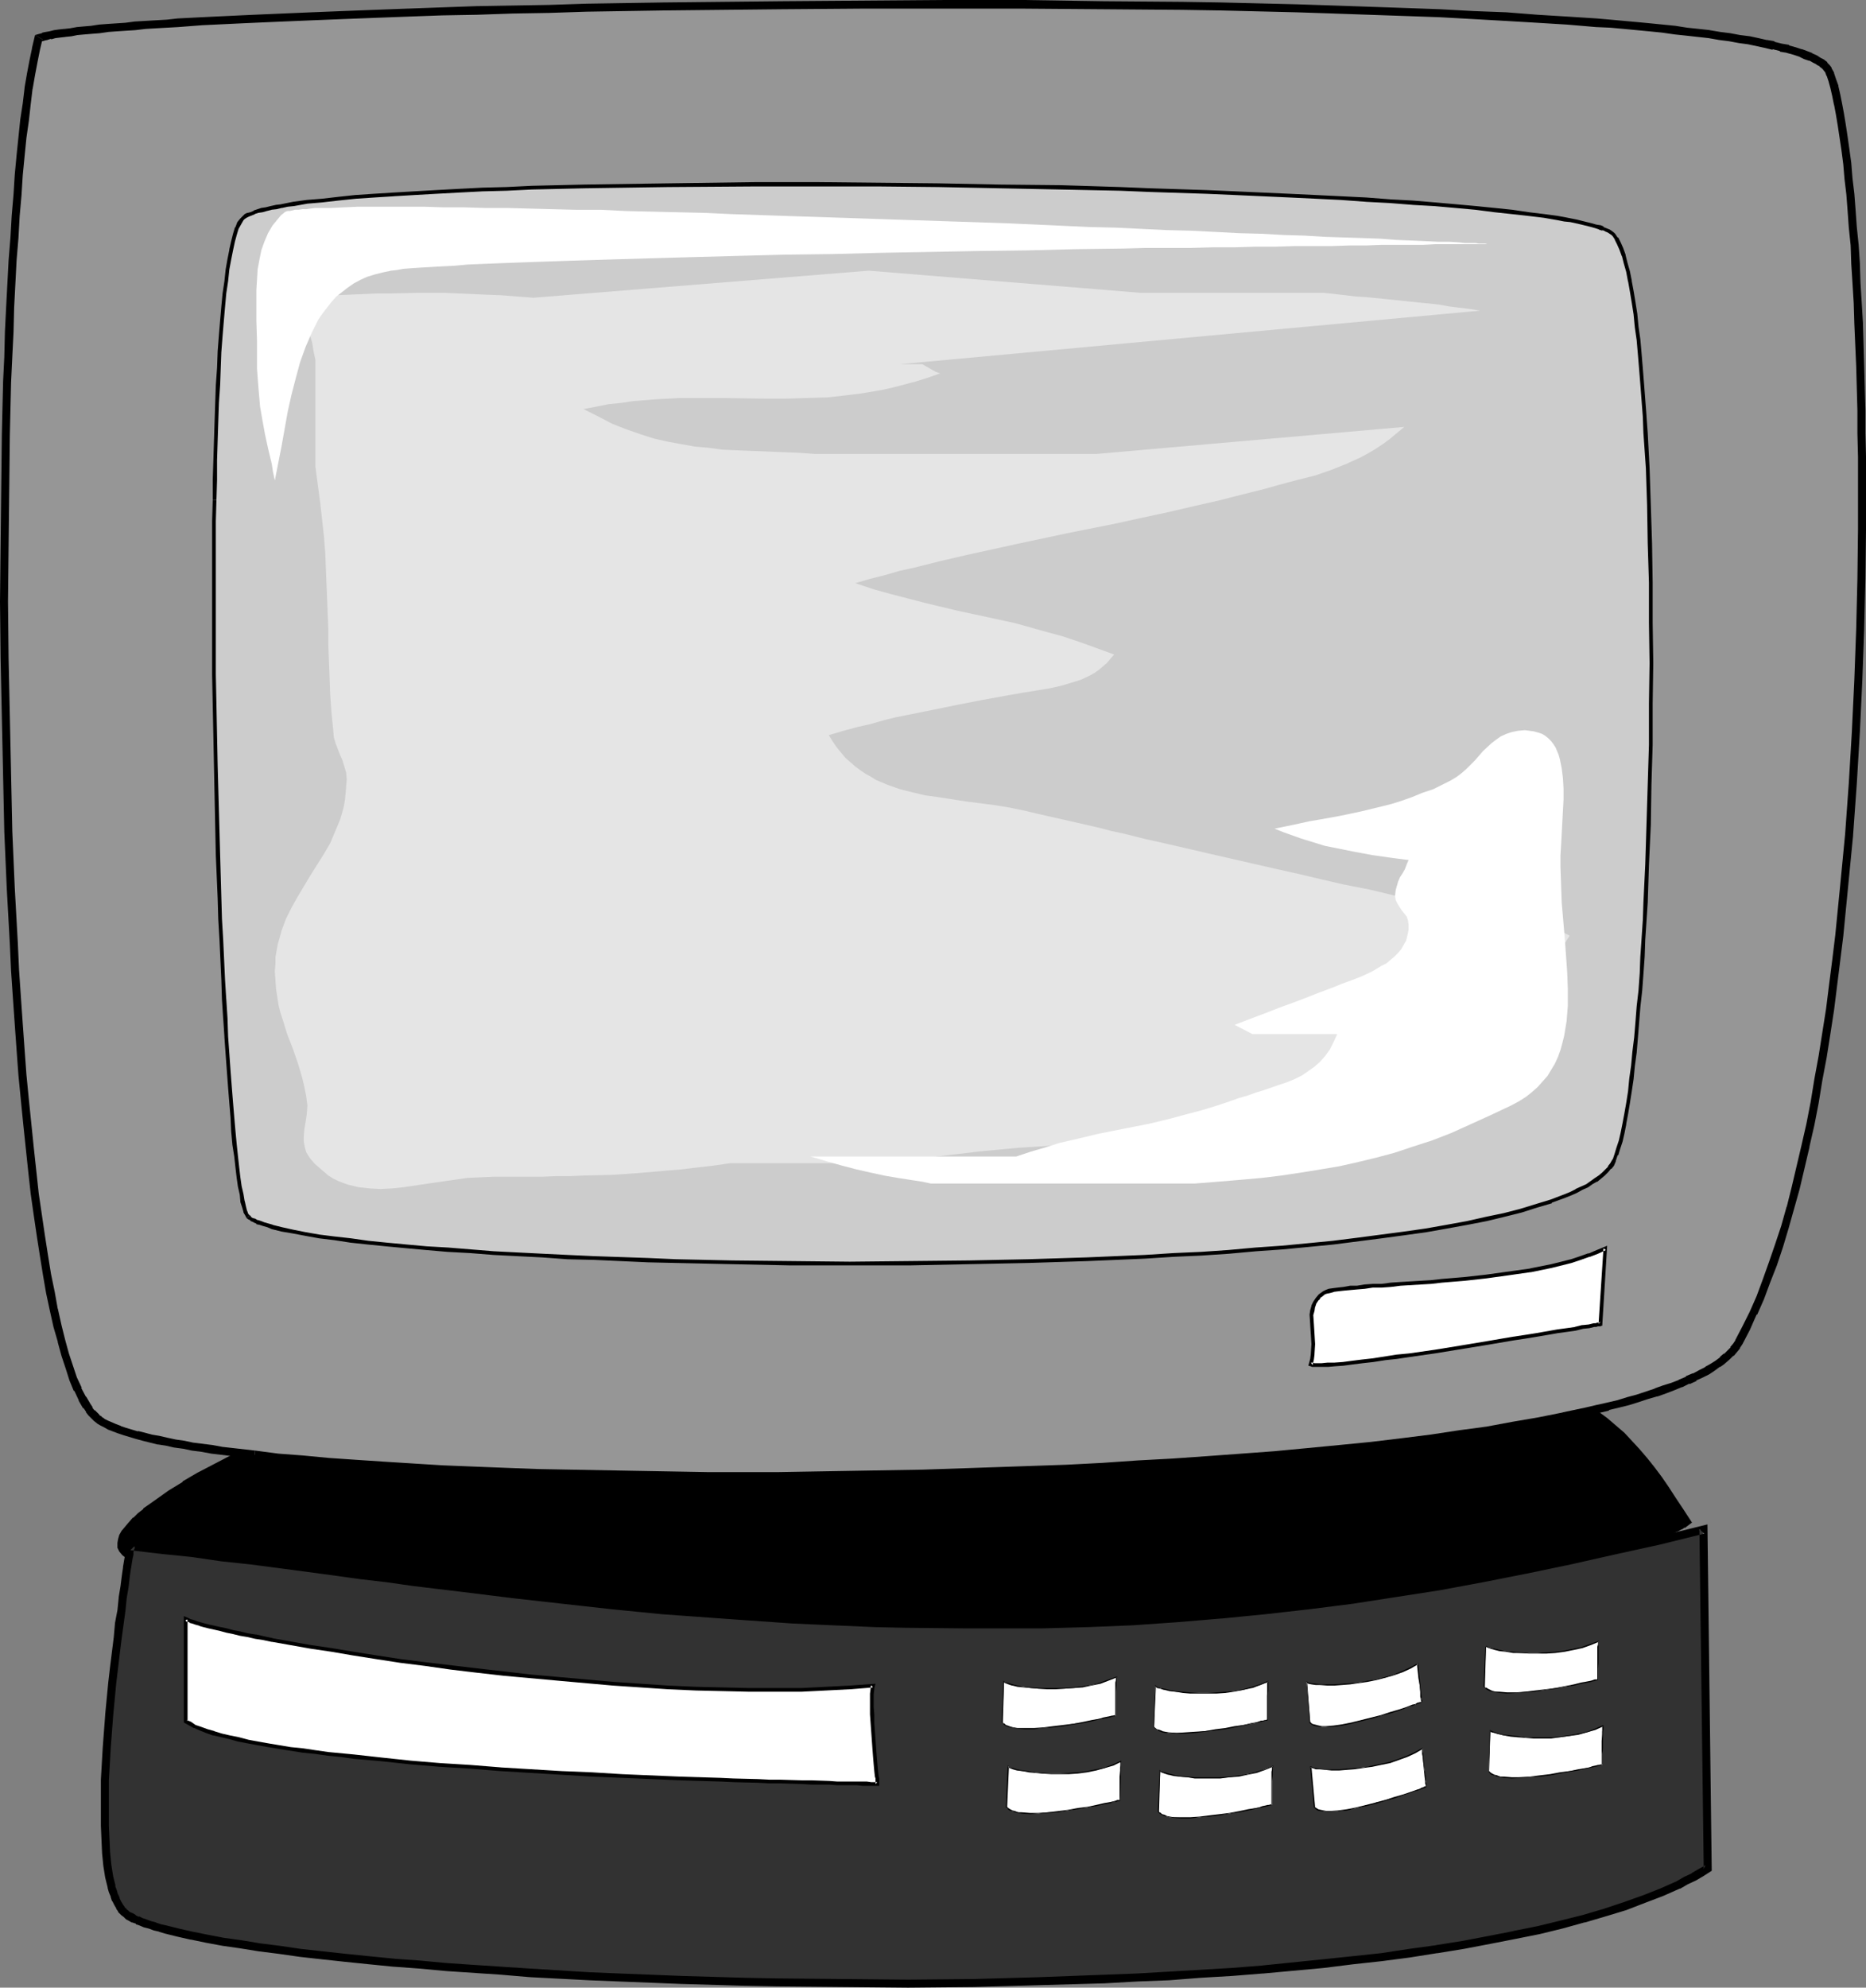
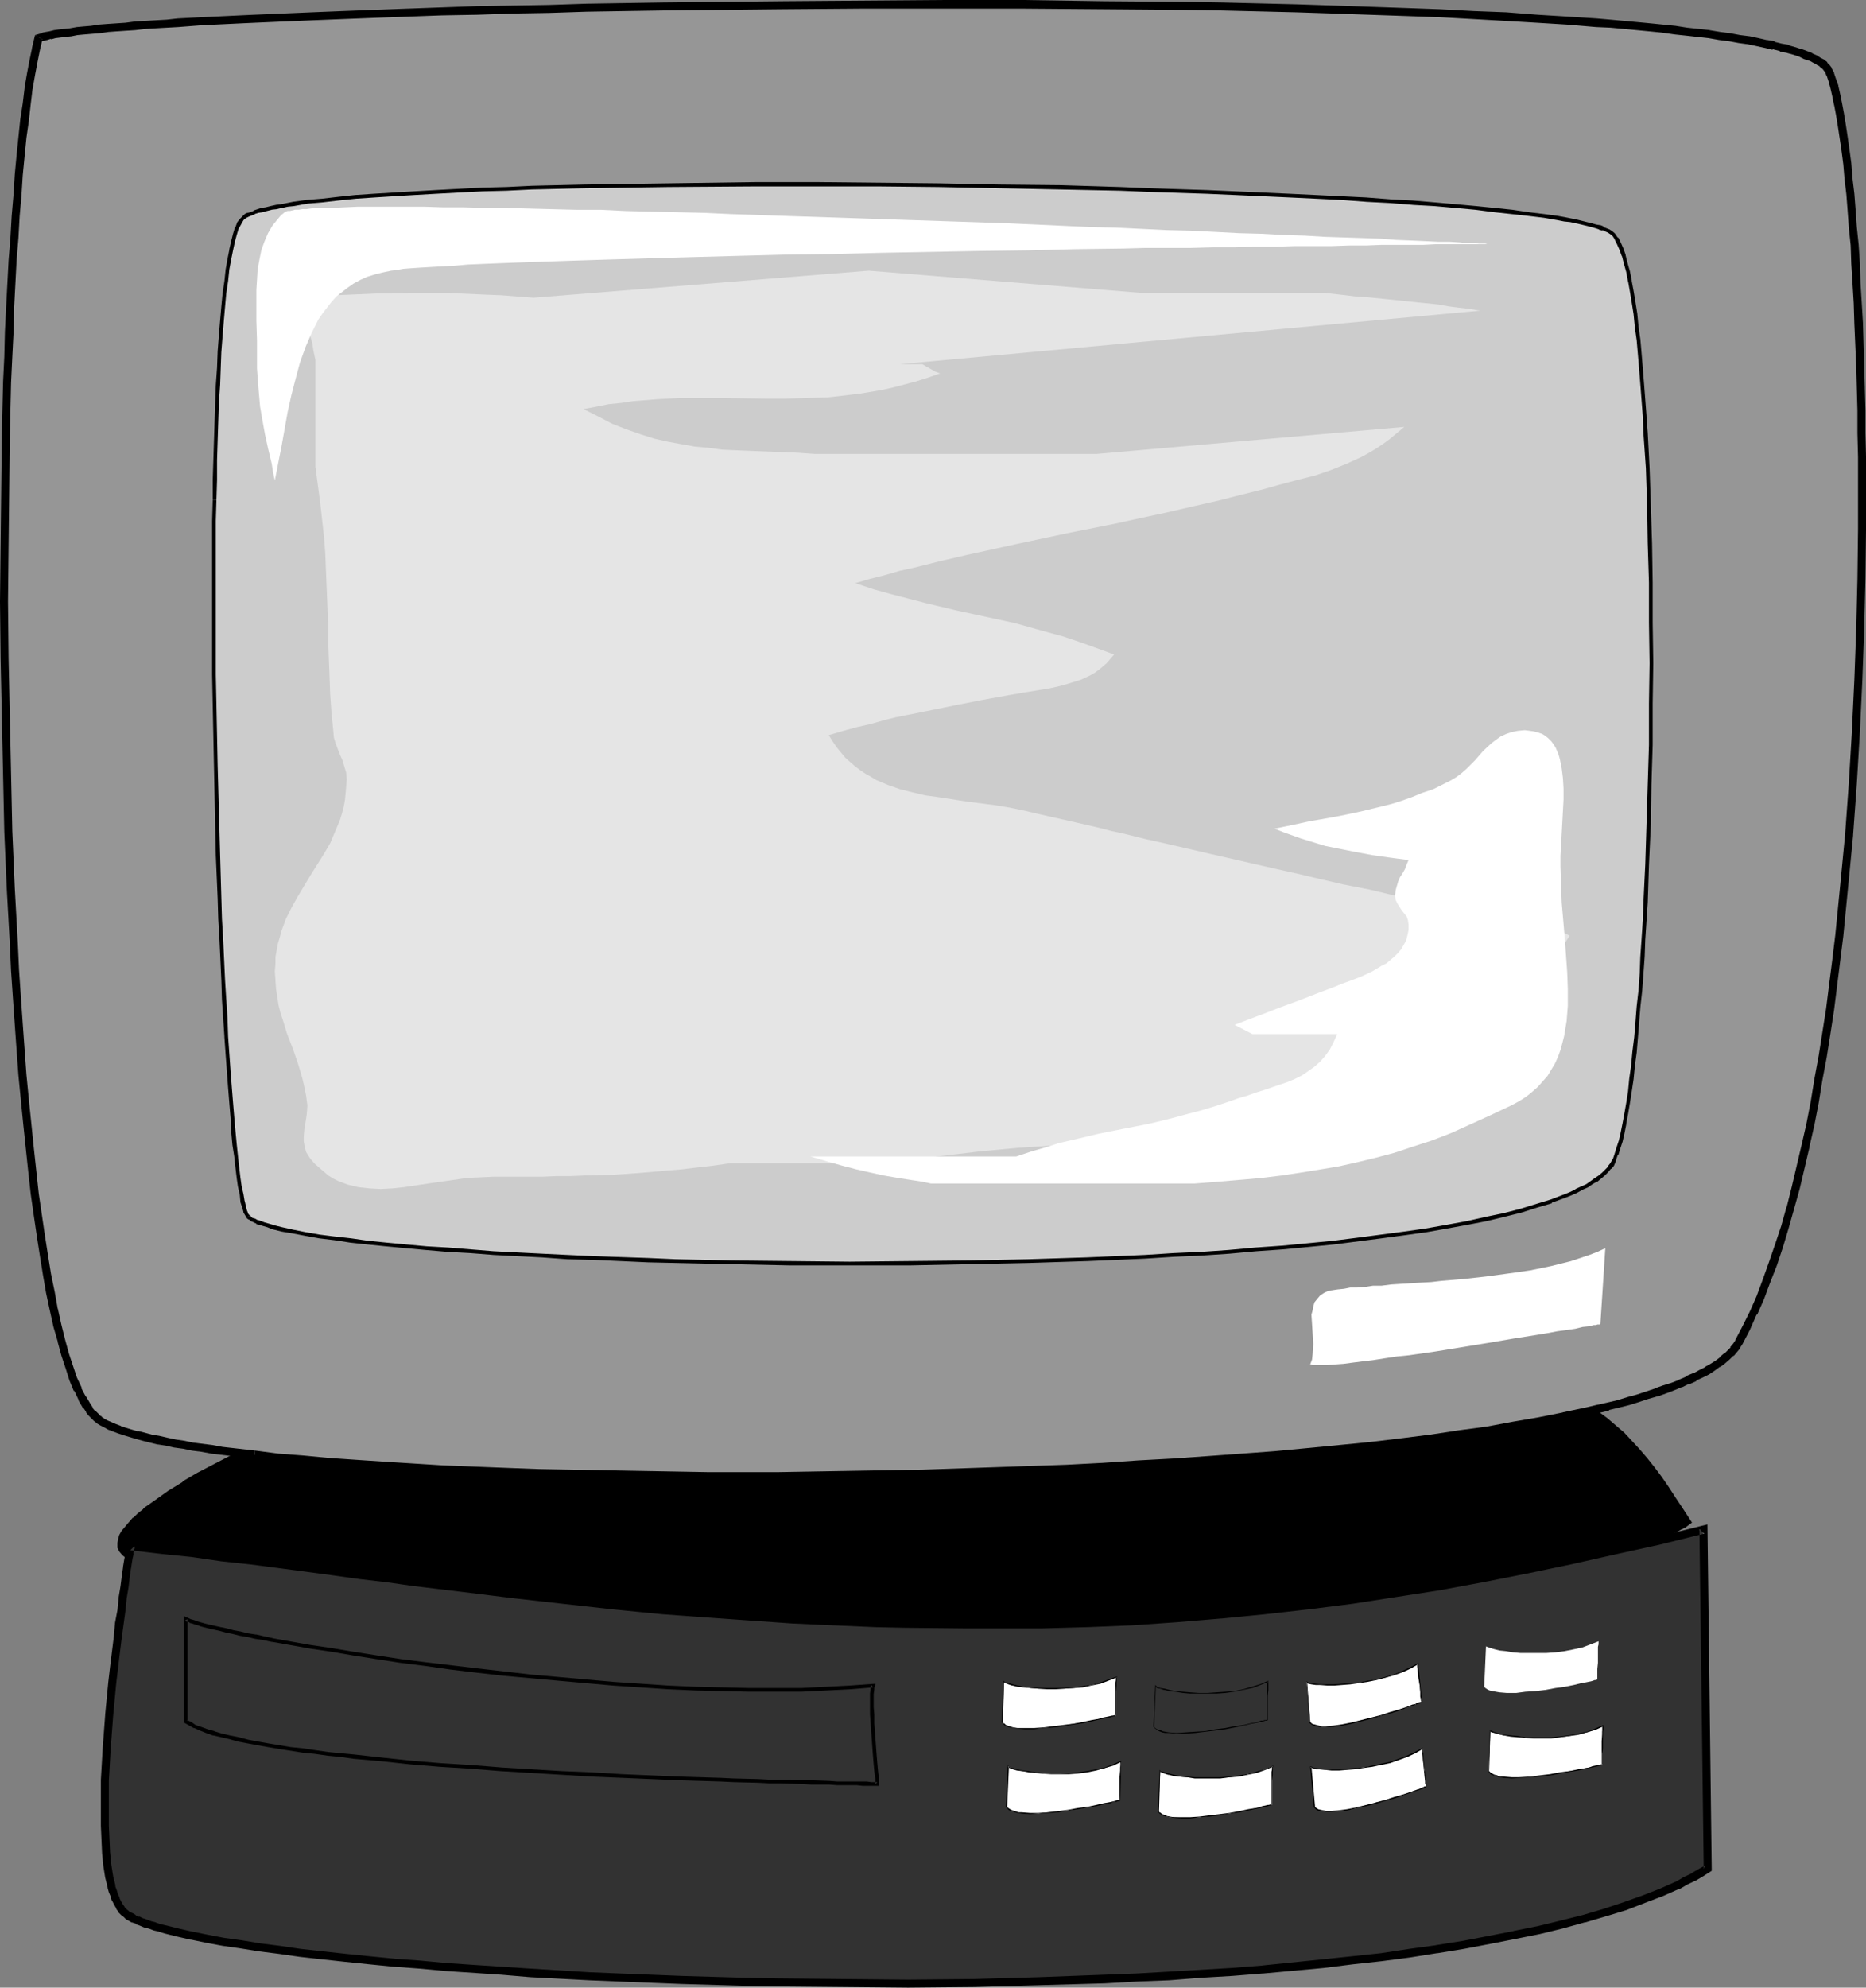
<svg xmlns="http://www.w3.org/2000/svg" xmlns:ns1="http://sodipodi.sourceforge.net/DTD/sodipodi-0.dtd" xmlns:ns2="http://www.inkscape.org/namespaces/inkscape" version="1.0" width="129.766mm" height="138.15mm" id="svg33" ns1:docname="Television &amp; VCR 3.wmf">
  <rect width="100%" height="100%" fill="#808080" stroke="none" />
  <ns1:namedview id="namedview33" pagecolor="#ffffff" bordercolor="#000000" borderopacity="0.25" ns2:showpageshadow="2" ns2:pageopacity="0.0" ns2:pagecheckerboard="0" ns2:deskcolor="#d1d1d1" ns2:document-units="mm" />
  <defs id="defs1">
    <pattern id="WMFhbasepattern" patternUnits="userSpaceOnUse" width="6" height="6" x="0" y="0" />
  </defs>
  <path style="fill:#000000;fill-opacity:1;fill-rule:evenodd;stroke:none" d="m 33.613,408.211 5.171,2.747 5.333,2.586 5.494,2.262 5.818,2.262 5.979,2.101 6.302,1.939 6.464,1.778 6.626,1.616 6.787,1.454 6.949,1.454 7.11,1.293 7.272,0.97 7.434,1.131 7.595,0.808 7.757,0.808 7.757,0.485 7.918,0.646 7.918,0.323 8.08,0.323 8.08,0.323 h 8.242 l 8.242,0.162 8.242,-0.162 h 8.403 l 16.483,-0.646 16.806,-0.808 16.483,-0.97 16.483,-1.454 8.08,-0.646 7.918,-0.808 8.08,-0.808 7.757,-0.97 7.757,-0.97 7.595,-0.97 7.595,-0.97 7.434,-0.97 7.11,-1.131 7.11,-1.131 6.949,-0.97 6.626,-1.131 6.626,-1.131 6.464,-1.131 6.141,-1.131 5.818,-1.131 5.818,-1.131 5.494,-1.131 5.171,-1.293 5.01,-1.131 4.686,-0.97 4.363,-1.131 4.202,-1.131 3.878,-0.97 3.555,-0.97 3.07,-0.97 3.07,-0.97 2.424,-0.97 2.262,-0.808 0.97,-0.485 0.808,-0.323 0.808,-0.323 0.808,-0.485 0.485,-0.323 0.646,-0.323 -1.939,-3.07 -1.939,-2.747 -1.778,-2.747 -1.939,-2.747 -1.778,-2.424 -1.939,-2.424 -1.939,-2.262 -1.939,-2.101 -2.101,-2.101 -2.101,-1.939 -2.262,-1.939 -2.424,-1.778 -2.586,-1.616 -2.586,-1.616 -2.909,-1.616 -3.07,-1.616 h -0.97 l -0.485,0.162 h -2.262 -0.808 -2.262 l -1.131,0.162 h -1.293 -1.454 -3.07 l -3.555,0.162 h -3.717 l -4.202,0.162 -4.363,0.162 h -4.686 l -5.01,0.162 -5.333,0.162 -5.494,0.162 -5.818,0.162 -5.979,0.162 -6.141,0.162 -6.464,0.162 -6.626,0.162 -6.787,0.162 -6.949,0.162 -6.949,0.323 -7.11,0.162 -7.434,0.162 -14.706,0.485 -15.19,0.323 -15.352,0.485 -30.542,0.97 -15.19,0.646 -14.867,0.485 -7.272,0.323 -7.11,0.162 -6.949,0.323 -6.949,0.323 -6.626,0.162 -6.626,0.323 -6.302,0.323 -6.302,0.162 -5.818,0.323 -5.818,0.323 -5.333,0.323 -5.333,0.162 -4.848,0.323 -4.686,0.323 -4.363,0.323 -4.04,0.323 -3.717,0.323 -3.394,0.162 -3.07,0.323 -1.293,0.162 -1.293,0.162 -1.131,0.162 -1.131,0.162 -0.97,0.162 -0.808,0.162 h -0.808 l -0.808,0.162 -0.485,0.162 -0.485,0.162 -1.131,0.323 -1.131,0.485 -1.454,0.646 -1.454,0.646 -1.616,0.646 -1.616,0.808 -3.717,1.778 -3.717,2.101 -3.878,2.101 -3.878,2.262 -3.717,2.424 -3.555,2.262 -1.616,1.293 -1.454,1.131 -1.293,1.131 -1.293,1.131 -1.131,1.131 -0.808,0.97 -0.808,0.97 -0.646,1.131 -0.323,0.808 -0.162,0.97 v 0.808 l 0.323,0.808 0.646,0.646 z" id="path1" />
  <path style="fill:#000000;fill-opacity:1;fill-rule:evenodd;stroke:none" d="m 32.966,409.181 h 0.162 l 5.171,2.747 v 0 l 5.333,2.586 v 0 l 5.494,2.424 h 0.162 l 5.818,2.101 v 0 l 5.979,2.101 6.302,1.939 v 0 l 6.464,1.778 6.626,1.616 v 0.162 l 6.787,1.454 h 0.162 l 6.949,1.293 7.11,1.293 7.272,1.131 h 0.162 l 7.272,0.97 7.595,0.808 7.757,0.808 v 0 l 7.918,0.646 7.757,0.485 8.08,0.485 7.918,0.323 8.242,0.162 v 0 l 8.242,0.162 h 8.242 8.242 l 8.403,-0.162 v 0 l 16.645,-0.485 16.645,-0.808 16.483,-1.131 16.483,-1.293 v 0 l 8.08,-0.808 15.998,-1.616 7.918,-0.97 7.757,-0.808 15.19,-1.939 7.272,-1.131 7.272,-0.97 v 0 l 7.11,-1.131 6.949,-1.131 6.787,-1.131 6.464,-1.131 6.464,-1.131 6.141,-1.131 5.818,-1.131 5.818,-1.131 5.494,-1.131 v 0 l 10.181,-2.262 4.686,-1.131 v 0 l 8.726,-2.101 3.717,-1.131 h 0.162 l 3.555,-0.97 3.07,-0.97 2.909,-0.97 h 0.162 l 2.586,-0.808 2.101,-0.97 h 0.162 l 0.97,-0.485 v 0 l 0.808,-0.323 v 0 l 0.808,-0.485 h 0.162 l 0.646,-0.485 v 0.162 l 0.646,-0.485 1.293,-0.97 -2.424,-3.717 -1.939,-2.909 -1.778,-2.747 v 0 l -1.778,-2.586 -1.939,-2.586 v 0 l -1.939,-2.424 -1.939,-2.262 v 0 l -1.939,-2.101 -2.101,-2.262 v 0 l -2.262,-1.939 -2.262,-1.939 v 0 l -2.424,-1.778 -2.586,-1.778 v 0 l -2.747,-1.616 v 0 l -2.909,-1.616 v 0 l -3.394,-1.616 h -1.293 -0.485 0.162 -2.262 l -0.97,0.162 h 0.162 -2.262 -1.293 0.162 -1.454 -1.454 0.162 l -3.07,0.162 h -3.555 v 0 l -3.717,0.162 -4.202,0.162 v 0 h -4.363 l -4.686,0.162 -5.01,0.162 -10.827,0.162 h -0.162 l -5.656,0.162 v 0 l -5.979,0.162 v 0 l -12.766,0.323 h 0.162 l -6.626,0.162 -6.787,0.162 -6.949,0.162 v 0 l -7.11,0.323 h 0.162 l -14.544,0.323 v 0 l -14.867,0.485 h 0.162 l -15.19,0.485 h -0.162 l -15.19,0.485 -30.704,0.97 -15.029,0.485 -14.867,0.485 -7.272,0.323 -14.221,0.485 -6.787,0.323 -6.787,0.323 -6.626,0.162 -6.302,0.323 -6.141,0.323 -5.818,0.323 -5.818,0.162 -5.494,0.323 -5.171,0.323 -5.01,0.323 -4.525,0.323 -4.363,0.162 -4.04,0.323 -3.717,0.323 -3.394,0.323 h -0.162 l -2.909,0.323 H 79.992 v 0 l -1.293,0.323 v 0 h -1.131 l -1.131,0.162 v 0 l -0.97,0.162 v 0 l -0.808,0.162 v 0 l -0.808,0.162 -0.808,0.162 v 0 l -0.646,0.162 -0.485,0.162 -1.131,0.323 v 0 l -1.293,0.485 -1.293,0.646 v 0 l -1.616,0.646 v 0 l -1.616,0.646 v 0.162 l -1.616,0.808 h -0.162 l -3.555,1.778 -3.717,1.939 -4.04,2.101 v 0 l -3.878,2.262 v 0.162 l -3.717,2.262 v 0 l -3.394,2.424 -1.616,1.131 -1.616,1.131 v 0.162 l -1.454,1.131 -1.131,1.131 h -0.162 l -0.97,1.131 -0.162,0.162 -0.808,0.97 -0.808,0.97 -0.162,0.162 -0.646,1.131 v 0 l -0.323,1.131 -0.162,0.97 v 1.293 l 0.485,0.97 0.808,0.97 0.808,0.646 1.293,-1.778 -0.808,-0.646 0.162,0.162 -0.646,-0.485 0.323,0.162 -0.323,-0.808 v 0.485 -0.97 0.323 -0.97 0.323 l 0.323,-0.97 v 0.162 l 0.485,-0.97 v 0.162 l 0.808,-0.97 0.808,-1.131 v 0 l 1.131,-1.131 -0.162,0.162 1.293,-1.131 1.293,-1.131 v 0 l 1.454,-1.131 1.616,-1.131 3.555,-2.424 h -0.162 l 3.717,-2.424 v 0.162 l 3.878,-2.262 v 0 l 3.878,-2.101 3.717,-2.101 3.717,-1.778 h -0.162 l 1.778,-0.808 v 0 l 1.616,-0.646 v 0 l 1.454,-0.646 v 0 l 1.293,-0.485 1.293,-0.646 h -0.162 l 1.131,-0.323 0.485,-0.162 0.485,-0.162 v 0.162 l 0.646,-0.162 0.808,-0.162 h -0.162 l 0.97,-0.162 v 0 l 0.97,-0.162 v 0 l 1.131,-0.162 h 1.131 v 0 l 1.293,-0.323 v 0 h 1.293 l 3.07,-0.323 v 0 l 3.232,-0.323 3.717,-0.323 4.04,-0.323 4.363,-0.162 4.686,-0.323 5.01,-0.323 5.171,-0.323 5.494,-0.323 5.656,-0.162 5.979,-0.323 6.141,-0.323 6.302,-0.162 6.626,-0.323 6.787,-0.323 6.787,-0.323 14.221,-0.485 7.272,-0.323 14.706,-0.485 15.19,-0.485 30.542,-0.97 15.352,-0.485 v 0 l 15.19,-0.485 v 0 l 14.867,-0.485 h -0.162 l 14.544,-0.323 v 0 l 7.11,-0.162 h -0.162 l 6.949,-0.323 6.787,-0.162 6.626,-0.162 v 0 l 12.605,-0.323 v 0 l 5.979,-0.162 v 0 l 5.818,-0.162 v 0 l 10.827,-0.162 5.01,-0.162 4.686,-0.162 h 4.363 0.162 l 4.04,-0.162 3.878,-0.162 h -0.162 3.555 l 3.07,-0.162 v 0 h 1.454 v 0 h 1.293 v 0 h 1.293 -0.162 2.262 v 0 l 0.97,-0.162 h -0.162 2.262 0.162 0.485 -0.162 0.97 l -0.485,-0.162 3.07,1.454 v 0 l 2.909,1.616 h -0.162 l 2.747,1.616 h -0.162 l 2.586,1.778 2.424,1.778 v -0.162 l 2.262,1.939 2.101,1.939 v 0 l 1.939,2.101 2.101,2.101 -0.162,-0.162 1.939,2.424 1.939,2.262 h -0.162 l 1.939,2.424 1.778,2.586 v 0 l 1.939,2.747 1.778,2.909 1.939,2.909 0.323,-1.454 -0.485,0.485 v -0.162 l -0.485,0.323 -0.162,0.162 -0.646,0.323 h 0.162 l -0.808,0.323 v 0 l -0.97,0.323 v 0.162 l -0.97,0.323 h 0.162 l -2.262,0.808 -2.586,0.97 h 0.162 l -2.909,0.808 -3.232,1.131 -3.555,0.97 v 0 l -3.878,0.97 -8.565,2.262 v -0.162 l -4.686,1.131 -10.181,2.262 v 0 l -5.494,1.131 -5.656,1.131 -5.979,1.131 -6.141,1.131 -6.302,1.131 -6.626,1.131 -6.626,1.131 -6.949,1.131 -7.11,0.97 h 0.162 l -7.272,1.131 -7.434,1.131 -15.19,1.939 -7.757,0.808 -7.757,0.97 -15.998,1.616 -8.08,0.808 v 0 l -16.322,1.293 -16.645,1.131 -16.645,0.808 -16.645,0.485 h 0.162 l -8.403,0.162 h -8.242 -8.242 l -8.242,-0.162 h 0.162 l -8.242,-0.162 -7.918,-0.323 -8.08,-0.485 -7.918,-0.485 -7.757,-0.646 v 0 l -7.595,-0.808 -7.595,-0.808 -7.434,-0.97 h 0.162 l -7.272,-1.131 -7.272,-1.293 -6.949,-1.293 h 0.162 l -6.949,-1.454 v 0 l -6.626,-1.616 -6.464,-1.778 h 0.162 l -6.302,-1.939 -5.979,-2.101 v 0 l -5.818,-2.262 h 0.162 l -5.656,-2.262 v 0 l -5.171,-2.586 v 0 l -5.171,-2.586 h 0.162 z" id="path2" />
  <path style="fill:#969696;fill-opacity:1;fill-rule:evenodd;stroke:none" d="M 10.181,10.019 10.666,9.858 11.312,9.696 12.282,9.535 13.251,9.211 14.382,9.05 15.675,8.888 16.968,8.565 18.584,8.403 20.2,8.242 22.139,7.919 24.078,7.757 26.018,7.595 28.28,7.434 30.542,7.111 32.966,6.949 35.552,6.787 38.138,6.626 41.046,6.303 43.794,6.141 46.864,5.979 49.934,5.818 53.166,5.656 56.398,5.495 59.792,5.171 h 3.555 l 3.555,-0.323 7.434,-0.323 7.757,-0.323 8.08,-0.323 8.403,-0.323 8.726,-0.323 8.888,-0.162 9.211,-0.323 9.373,-0.323 9.534,-0.162 9.858,-0.162 10.019,-0.162 10.181,-0.323 h 10.181 L 194.889,1.454 205.393,1.293 226.563,1.131 h 21.17 21.17 l 21.17,0.162 10.342,0.162 10.342,0.162 10.181,0.162 10.019,0.162 9.858,0.323 9.858,0.162 9.373,0.323 9.373,0.323 9.05,0.485 8.888,0.323 8.403,0.485 8.242,0.485 8.08,0.646 7.434,0.485 3.717,0.323 3.717,0.162 3.394,0.323 3.394,0.485 3.232,0.323 3.232,0.323 3.232,0.323 2.909,0.323 2.909,0.485 2.747,0.323 2.586,0.485 2.586,0.323 2.424,0.485 2.424,0.485 2.101,0.323 2.101,0.485 1.939,0.485 1.778,0.485 1.778,0.485 1.454,0.485 1.454,0.485 1.293,0.485 1.131,0.646 0.97,0.485 0.808,0.646 0.808,0.485 0.485,0.646 0.323,0.646 0.646,1.131 0.485,1.454 0.485,1.778 0.485,2.101 0.646,2.424 0.485,2.586 0.485,2.909 0.485,3.232 0.323,3.394 0.485,3.555 0.485,3.878 0.323,4.04 0.323,4.363 0.485,4.525 0.323,4.525 0.323,5.01 0.323,5.01 0.162,5.171 0.323,5.333 0.162,5.656 0.162,5.656 0.162,5.818 0.162,5.818 0.162,5.979 v 6.303 18.908 l -0.162,13.09 -0.323,13.252 -0.323,13.413 -0.808,13.575 -0.808,13.413 -0.97,13.575 -1.131,13.413 -1.454,13.09 -0.646,6.626 -0.808,6.303 -0.97,6.464 -0.808,6.141 -1.131,6.141 -0.97,6.141 -1.131,5.979 -1.131,5.818 -1.131,5.656 -1.293,5.656 -1.293,5.333 -1.454,5.171 -1.454,5.171 -1.454,4.848 -1.616,4.687 -1.778,4.525 -1.616,4.363 -1.778,4.202 -1.939,3.878 -1.939,3.717 -0.646,0.97 -0.646,0.97 -0.808,0.97 -0.97,0.808 -1.131,0.97 -1.293,0.97 -1.454,0.808 -1.293,0.97 -1.616,0.808 -1.778,0.97 -1.778,0.808 -1.939,0.808 -1.939,0.808 -2.262,0.808 -2.262,0.808 -2.262,0.646 -2.424,0.808 -2.586,0.646 -2.586,0.808 -2.747,0.646 -2.747,0.808 -2.909,0.646 -5.979,1.293 -6.464,1.293 -6.626,1.131 -6.949,1.131 -7.272,1.131 -7.595,0.97 -7.757,0.97 -7.918,0.97 -8.242,0.97 -8.565,0.808 -8.565,0.646 -8.726,0.808 -8.888,0.646 -9.05,0.646 -9.211,0.485 -9.211,0.485 -9.373,0.485 -18.907,0.808 -19.069,0.485 -19.069,0.485 -18.907,0.162 h -18.584 -9.211 l -9.211,-0.162 -8.888,-0.162 -8.888,-0.162 -8.565,-0.323 -8.565,-0.162 -8.242,-0.485 -8.08,-0.323 -7.918,-0.323 -7.595,-0.485 -7.272,-0.485 -7.11,-0.646 -6.787,-0.485 -6.464,-0.646 -6.141,-0.646 -5.818,-0.646 -2.909,-0.485 -2.586,-0.323 -2.586,-0.323 -2.586,-0.485 -2.262,-0.323 -2.424,-0.485 -2.101,-0.323 -2.101,-0.485 -1.939,-0.485 -1.939,-0.323 -1.778,-0.485 -1.616,-0.485 -1.616,-0.485 -1.454,-0.485 -1.293,-0.485 -1.131,-0.485 -1.131,-0.646 -0.97,-0.485 -0.808,-0.485 -0.646,-0.485 -0.646,-0.646 -0.646,-0.646 -0.646,-0.808 -0.646,-0.97 -1.131,-1.939 -1.131,-2.424 -1.293,-2.747 -0.97,-3.07 -1.131,-3.394 -0.97,-3.555 -0.97,-4.04 -0.97,-4.202 -0.97,-4.525 -0.808,-4.687 -0.97,-5.01 -0.808,-5.171 L 9.858,319.167 9.211,313.511 8.403,307.694 7.757,301.553 7.11,295.412 6.464,289.109 5.979,282.483 5.333,275.858 4.848,268.909 4.363,261.96 4.04,255.011 3.555,247.739 2.909,233.194 2.262,218.327 1.778,203.298 1.454,188.268 1.293,173.078 1.131,158.048 v -14.868 l 0.162,-14.544 0.162,-7.272 0.162,-7.111 0.162,-6.949 0.162,-6.787 0.162,-6.787 0.323,-6.626 0.323,-6.464 0.323,-6.141 0.323,-6.141 0.323,-5.818 0.323,-5.818 0.485,-5.495 0.485,-5.171 0.485,-5.171 0.485,-4.848 0.485,-4.525 0.485,-4.202 0.646,-4.04 0.646,-3.717 0.646,-3.555 0.646,-3.07 z" id="path3" />
  <path style="fill:#000000;fill-opacity:1;fill-rule:evenodd;stroke:none" d="m 11.15,10.343 -0.646,0.808 0.485,-0.323 h 0.162 l 0.646,-0.162 h -0.162 l 0.808,-0.162 v 0 l 0.97,-0.323 v 0.162 l 1.131,-0.323 1.293,-0.162 1.454,-0.162 h -0.162 l 1.616,-0.162 1.616,-0.323 1.778,-0.162 1.939,-0.162 2.101,-0.162 2.262,-0.323 h -0.162 L 30.542,8.242 32.966,8.08 35.552,7.919 38.299,7.595 v 0 l 2.747,-0.162 v 0 L 43.955,7.272 46.864,7.111 53.166,6.626 56.56,6.464 59.954,6.303 63.347,6.141 66.902,5.979 74.336,5.656 82.093,5.333 90.173,5.01 98.576,4.687 107.302,4.363 v 0 l 8.888,-0.323 v 0 l 9.211,-0.162 v 0 l 9.373,-0.323 9.534,-0.162 9.858,-0.323 20.2,-0.323 31.027,-0.323 21.17,-0.162 h 21.17 21.17 l 21.17,0.162 20.685,0.162 10.181,0.162 19.877,0.485 9.858,0.323 H 350.51 l 18.746,0.646 9.211,0.323 8.726,0.485 8.565,0.485 8.242,0.485 7.918,0.485 7.595,0.646 3.717,0.162 3.555,0.323 v 0 l 3.394,0.323 3.394,0.323 3.232,0.323 3.394,0.485 3.07,0.323 2.909,0.323 v 0 l 2.909,0.323 v 0 l 2.747,0.485 2.586,0.323 v 0 l 2.586,0.485 2.424,0.323 2.262,0.485 2.262,0.485 v 0 l 1.939,0.485 v -0.162 l 1.939,0.485 v 0.162 l 1.939,0.323 h -0.162 l 1.778,0.485 1.454,0.485 v 0 l 1.293,0.646 1.454,0.485 -0.162,-0.162 1.131,0.646 0.97,0.485 h -0.162 l 0.97,0.485 h -0.162 l 0.646,0.485 v 0 l 0.485,0.485 -0.162,-0.162 0.485,0.646 v -0.162 l 0.485,1.293 v -0.162 l 0.485,1.454 0.485,1.778 v 0 l 0.485,2.101 0.485,2.424 v -0.162 l 0.485,2.586 0.485,2.909 0.485,3.232 v 0 l 0.485,3.232 0.485,3.717 0.323,3.878 0.485,4.04 v 0 l 0.323,4.202 0.323,4.525 0.485,4.687 0.162,4.848 0.323,5.01 0.323,5.333 0.162,5.333 0.485,11.151 0.162,5.818 v 0 l 0.162,5.818 v 5.979 l 0.162,6.303 v 18.908 l -0.162,13.09 -0.323,13.252 v 0 l -0.485,13.252 -0.646,13.575 -0.808,13.575 -0.97,13.413 v 0 l -1.293,13.413 -1.293,13.09 -0.808,6.626 -0.808,6.303 -0.808,6.464 v 0 l -0.97,6.141 -0.97,6.141 -1.131,6.141 -0.97,5.979 -1.131,5.818 -1.293,5.656 v 0 l -1.293,5.495 -1.293,5.495 v 0 l -1.293,5.171 v -0.162 l -1.454,5.171 -1.616,4.848 v 0 l -1.616,4.687 -1.616,4.525 -1.616,4.363 v 0 l -1.778,4.04 v 0 l -1.939,3.878 v 0 l -1.939,3.717 0.162,-0.162 -0.646,0.97 v 0 l -0.808,0.97 h 0.162 l -0.808,0.808 v 0 l -0.97,0.97 v -0.162 l -1.131,0.97 h 0.162 l -1.293,0.97 v 0 l -1.293,0.808 v 0 l -1.454,0.808 h 0.162 l -1.616,0.808 -1.778,0.97 0.162,-0.162 -1.939,0.808 v 0.162 l -1.939,0.808 h 0.162 l -2.101,0.808 -2.101,0.646 -2.262,0.808 h 0.162 l -2.424,0.808 -2.424,0.808 -2.424,0.646 v 0 l -2.586,0.808 -2.747,0.646 v 0 l -2.909,0.646 -2.747,0.646 -6.141,1.293 h 0.162 l -6.464,1.293 -6.626,1.131 -6.949,1.293 v 0 l -7.272,0.97 -7.434,1.131 -7.757,0.97 -8.08,0.97 -8.242,0.808 -8.403,0.808 v 0 l -8.565,0.808 -8.726,0.646 -8.888,0.646 -9.211,0.646 -9.05,0.485 -9.373,0.646 -9.373,0.485 -18.746,0.646 -19.069,0.646 v 0 l -19.069,0.323 -18.907,0.323 h -18.584 l -9.211,-0.162 -9.211,-0.162 -17.776,-0.323 -8.565,-0.162 v 0 l -8.565,-0.323 -8.242,-0.323 -8.08,-0.323 -7.757,-0.485 -7.757,-0.485 -7.272,-0.485 -7.11,-0.485 -6.787,-0.646 v 0 l -6.464,-0.485 -6.141,-0.808 -0.162,2.101 6.141,0.808 6.464,0.485 v 0 l 6.787,0.646 7.11,0.485 7.434,0.485 7.595,0.485 7.757,0.485 8.242,0.323 8.242,0.323 8.403,0.323 h 0.162 l 8.565,0.162 17.776,0.323 9.211,0.162 9.211,0.162 h 18.584 l 18.907,-0.323 19.069,-0.323 h 0.162 l 18.907,-0.646 18.907,-0.646 9.373,-0.485 9.373,-0.485 9.05,-0.646 9.05,-0.646 8.888,-0.646 8.888,-0.646 8.565,-0.808 v 0 l 8.565,-0.808 8.08,-0.808 8.08,-0.97 7.757,-0.97 7.595,-1.131 7.272,-0.97 v 0 l 6.949,-1.293 6.626,-1.131 6.464,-1.293 h 0.162 l 5.979,-1.293 2.909,-0.646 2.747,-0.646 v -0.162 l 2.747,-0.646 2.586,-0.646 v 0 l 2.586,-0.808 2.424,-0.808 2.262,-0.646 h 0.162 l 2.262,-0.808 2.101,-0.808 1.939,-0.808 h 0.162 l 1.939,-0.97 v 0.162 l 1.778,-0.808 v -0.162 l 1.778,-0.808 1.616,-0.808 v 0 l 1.454,-0.97 v 0 l 1.293,-0.97 h 0.162 l 1.131,-0.808 0.162,-0.162 1.131,-0.97 v 0 l 0.97,-0.97 h 0.162 l 0.808,-0.97 v 0 l 0.808,-0.97 v -0.162 l 0.646,-0.97 v 0 l 1.939,-3.717 v 0 l 1.778,-4.04 h 0.162 l 1.778,-4.04 v 0 l 1.616,-4.363 1.778,-4.525 1.616,-4.848 v 0 l 1.454,-4.848 1.454,-5.171 v 0 l 1.454,-5.171 v 0 l 1.293,-5.495 1.293,-5.495 v -0.162 l 1.293,-5.656 1.131,-5.818 0.97,-5.979 1.131,-5.979 0.97,-6.141 0.97,-6.303 v 0 l 0.808,-6.464 0.808,-6.464 0.808,-6.464 1.293,-13.252 1.293,-13.252 v -0.162 l 0.97,-13.413 0.808,-13.575 0.646,-13.575 0.485,-13.252 v -0.162 l 0.323,-13.252 0.162,-13.09 v -18.908 l -0.162,-6.303 v -5.979 l -0.162,-5.818 v -0.162 l -0.162,-5.818 -0.323,-11.151 -0.323,-5.333 -0.323,-5.171 -0.162,-5.171 -0.323,-4.848 -0.485,-4.687 -0.323,-4.525 -0.323,-4.202 v 0 l -0.485,-4.04 -0.323,-4.04 -0.485,-3.555 -0.485,-3.394 v 0 l -0.485,-3.232 -0.485,-2.909 -0.485,-2.586 v 0 l -0.485,-2.424 -0.485,-2.101 v -0.162 l -0.646,-1.778 -0.485,-1.454 v -0.162 l -0.646,-1.131 v -0.162 l -0.485,-0.646 -0.646,-0.646 v -0.162 l -0.646,-0.485 -0.162,-0.162 -0.97,-0.485 v 0 l -0.97,-0.646 -1.131,-0.485 -0.162,-0.162 -1.293,-0.485 -1.293,-0.485 h -0.162 l -1.454,-0.485 -1.778,-0.485 v -0.162 l -1.939,-0.323 v 0 l -1.939,-0.485 v -0.162 l -1.939,-0.323 h -0.162 l -2.101,-0.485 -2.262,-0.485 -2.586,-0.323 -2.586,-0.485 v 0 l -2.586,-0.323 -2.909,-0.485 h 0.162 L 446.5,7.595 v 0 l -3.07,-0.323 -3.07,-0.485 -3.232,-0.323 -3.232,-0.323 -3.394,-0.323 -3.555,-0.323 v 0 L 423.392,5.171 419.675,4.848 412.08,4.363 404.161,3.878 395.92,3.232 387.355,2.909 378.467,2.424 369.417,2.101 350.672,1.454 v 0 L 340.814,1.131 320.937,0.646 310.756,0.485 290.072,0.323 268.902,0 h -21.17 l -21.17,0.162 -21.17,0.162 -31.027,0.323 -20.2,0.323 -9.858,0.323 -9.534,0.162 -9.373,0.162 h -0.162 l -9.05,0.323 v 0 l -8.888,0.323 h -0.162 L 98.414,2.586 90.011,2.909 81.931,3.232 74.336,3.555 66.741,3.878 63.186,4.04 59.792,4.202 56.398,4.363 53.005,4.525 46.702,4.848 43.794,5.171 40.885,5.333 v 0 l -2.747,0.162 v 0 L 35.39,5.656 32.966,5.979 30.542,6.141 28.118,6.303 v 0 l -2.101,0.162 -2.101,0.323 -1.939,0.162 -1.778,0.162 -1.778,0.323 -1.454,0.162 h -0.162 L 15.352,7.757 14.221,7.919 12.928,8.242 v 0 l -0.97,0.162 v 0 l -0.808,0.162 -0.162,0.162 -0.646,0.162 v 0 L 9.211,9.211 Z" id="path4" />
  <path style="fill:#000000;fill-opacity:1;fill-rule:evenodd;stroke:none" d="m 67.064,381.062 -5.656,-0.646 -2.909,-0.323 -2.586,-0.485 -2.586,-0.323 v 0 l -2.586,-0.323 -2.262,-0.485 -2.262,-0.323 -2.262,-0.485 -2.101,-0.485 v 0 l -1.939,-0.323 -1.778,-0.485 -1.939,-0.485 0.162,0.162 -1.616,-0.485 -1.616,-0.485 -1.454,-0.485 h 0.162 l -1.293,-0.485 v 0 l -1.131,-0.485 v 0 l -1.131,-0.485 -0.97,-0.485 h 0.162 L 26.664,372.173 h 0.162 l -0.808,-0.485 h 0.162 l -1.293,-1.293 v 0.162 l -0.646,-0.808 h 0.162 l -0.646,-0.97 v 0 l -1.131,-1.939 v 0.162 l -1.293,-2.424 h 0.162 l -1.293,-2.747 v 0 l -0.97,-2.909 v 0 l -1.131,-3.394 -0.97,-3.555 v 0 l -0.97,-3.878 v 0 l -0.97,-4.363 v 0.162 l -0.808,-4.525 -0.97,-4.687 -0.808,-5.01 -0.808,-5.171 v 0 l -0.808,-5.495 -0.808,-5.495 -0.646,-5.979 -0.646,-5.979 -0.646,-6.303 -0.646,-6.303 v 0 L 6.949,282.322 6.464,275.696 5.979,268.909 5.494,261.96 5.01,254.849 4.686,247.739 3.878,233.194 3.232,218.327 2.909,203.298 v 0 L 2.586,188.268 2.262,173.078 2.101,158.048 l 0.162,-14.868 0.162,-14.544 0.162,-14.383 0.162,-6.949 0.162,-6.787 v 0 L 3.232,93.73 3.555,87.266 3.717,80.802 4.363,68.358 4.848,62.541 5.171,56.723 5.656,51.228 5.979,46.057 v 0 L 6.464,41.047 6.949,36.199 7.595,31.674 8.08,27.311 8.565,23.271 v 0.162 l 0.646,-3.717 0.646,-3.394 0.646,-3.232 v 0 l 0.646,-2.747 L 9.211,9.211 8.403,12.605 v 0.162 L 7.757,15.837 7.11,19.231 6.464,22.948 v 0.162 l -0.485,4.04 -0.646,4.202 -0.485,4.687 -0.485,4.687 -0.485,5.171 v 0 L 3.555,51.067 3.07,56.723 2.747,62.379 2.262,68.358 1.616,80.64 1.293,87.104 1.131,93.73 0.808,100.356 v 0.162 L 0.646,107.305 0.485,114.254 0.323,128.637 0.162,143.181 0,158.048 l 0.162,15.029 0.323,15.191 0.323,15.029 v 0.162 l 0.323,15.029 0.646,14.868 0.808,14.544 0.323,7.111 0.485,7.111 0.485,6.949 0.485,6.787 0.485,6.626 0.646,6.626 v 0 l 0.646,6.464 0.646,6.141 0.646,6.141 0.646,5.818 0.808,5.656 0.808,5.495 v 0 l 0.808,5.171 0.808,5.01 0.808,4.687 0.97,4.525 v 0 l 0.97,4.363 v 0 l 1.131,3.878 v 0.162 l 0.97,3.555 1.131,3.394 v 0 l 0.97,3.07 v 0 l 1.131,2.747 h 0.162 l 1.131,2.424 v 0.162 l 1.131,1.939 h 0.162 l 0.646,0.97 v 0.162 l 0.646,0.808 v 0 l 1.293,1.293 0.162,0.162 0.646,0.485 0.162,0.162 0.808,0.485 v 0 l 0.97,0.485 1.131,0.646 v 0 l 1.293,0.485 v 0 l 1.293,0.485 v 0 l 1.454,0.485 1.616,0.485 1.616,0.485 v 0 l 1.778,0.485 1.939,0.485 1.939,0.485 h 0.162 l 2.101,0.323 2.101,0.485 2.424,0.323 2.262,0.485 2.586,0.323 v 0 l 2.586,0.485 2.747,0.323 2.747,0.323 5.818,0.646 z" id="path5" />
  <path style="fill:#cccccc;fill-opacity:1;fill-rule:evenodd;stroke:none" d="m 65.286,319.652 0.323,0.323 0.646,0.323 0.646,0.323 0.646,0.323 0.808,0.323 0.97,0.323 1.131,0.323 1.131,0.485 1.131,0.162 1.293,0.323 3.07,0.646 3.232,0.646 3.555,0.646 4.04,0.485 4.202,0.646 4.686,0.485 4.848,0.485 5.171,0.485 5.333,0.485 5.656,0.485 5.818,0.323 6.141,0.485 6.302,0.323 6.464,0.323 6.626,0.323 6.949,0.323 6.949,0.323 7.272,0.162 7.272,0.323 7.434,0.162 7.434,0.162 15.352,0.162 15.514,0.162 15.675,-0.162 15.675,-0.162 15.675,-0.323 15.352,-0.485 7.595,-0.323 7.595,-0.323 7.595,-0.485 7.272,-0.323 7.272,-0.485 7.11,-0.646 6.949,-0.485 6.787,-0.646 6.464,-0.646 6.464,-0.808 6.302,-0.808 5.979,-0.808 5.818,-0.808 5.494,-0.97 5.171,-0.97 5.01,-1.131 4.848,-0.97 4.363,-1.131 4.04,-1.293 3.878,-1.131 3.555,-1.293 1.616,-0.808 1.454,-0.646 1.454,-0.808 1.293,-0.646 1.293,-0.646 1.131,-0.808 0.97,-0.808 0.97,-0.808 0.808,-0.808 0.808,-0.808 0.646,-0.808 0.485,-1.131 0.646,-1.454 0.485,-1.616 0.646,-1.939 0.485,-2.101 0.485,-2.424 0.485,-2.586 0.485,-2.909 0.485,-3.07 0.323,-3.232 0.485,-3.555 0.323,-3.555 0.485,-3.878 0.323,-3.878 0.323,-4.04 0.485,-4.363 0.323,-4.363 0.323,-4.525 0.162,-4.687 0.323,-4.687 0.323,-4.848 0.323,-10.019 0.485,-10.343 0.162,-10.504 0.323,-10.504 v -10.827 l 0.162,-10.666 -0.162,-10.666 v -10.504 l -0.323,-10.343 -0.162,-10.019 -0.162,-4.848 -0.162,-4.848 -0.323,-4.525 -0.162,-4.687 -0.323,-4.363 -0.323,-4.363 -0.323,-4.202 -0.323,-4.04 -0.323,-3.717 -0.323,-3.717 -0.485,-3.555 -0.323,-3.232 -0.485,-3.07 -0.485,-3.07 -0.485,-2.586 -0.485,-2.424 -0.646,-2.262 -0.485,-2.101 -0.646,-1.616 -0.646,-1.616 -0.646,-1.131 -0.646,-0.97 -0.323,-0.323 -0.485,-0.323 -0.646,-0.323 -0.646,-0.485 -0.808,-0.162 -0.97,-0.323 -0.97,-0.323 -1.131,-0.323 -1.131,-0.323 -1.293,-0.323 -1.454,-0.323 -1.454,-0.323 -1.616,-0.323 -1.778,-0.162 -3.717,-0.646 -3.878,-0.485 -4.363,-0.485 -4.686,-0.646 -5.01,-0.485 -5.171,-0.485 -5.494,-0.485 -5.818,-0.323 -6.141,-0.485 -6.141,-0.323 -6.626,-0.485 -6.626,-0.323 -6.787,-0.323 -7.11,-0.323 -7.272,-0.323 -7.434,-0.323 -7.434,-0.323 -7.595,-0.162 -7.757,-0.323 -15.675,-0.323 -15.998,-0.323 -16.16,-0.323 -15.998,-0.162 h -15.998 -15.837 -7.918 -7.595 l -7.595,0.162 h -7.434 l -7.434,0.162 -7.11,0.162 -6.949,0.162 -6.949,0.162 -6.626,0.323 -6.302,0.162 -6.302,0.323 -5.979,0.323 -5.656,0.323 -5.494,0.323 -5.171,0.323 -4.848,0.323 -4.525,0.485 -4.202,0.485 -3.878,0.323 -3.555,0.485 -1.616,0.323 -1.616,0.323 -1.454,0.162 -1.293,0.323 -1.293,0.323 -1.131,0.162 -0.97,0.323 -1.131,0.323 -0.808,0.323 -0.646,0.323 -0.646,0.323 -0.485,0.323 -0.646,0.646 -0.646,0.97 -0.646,1.293 -0.485,1.616 -0.485,1.778 -0.485,2.262 -0.485,2.424 -0.485,2.747 -0.323,3.07 -0.485,3.232 -0.323,3.555 -0.323,3.717 -0.323,3.878 -0.323,4.04 -0.162,4.363 -0.162,4.525 -0.323,4.687 -0.162,4.848 -0.162,5.01 -0.162,5.171 v 5.171 l -0.162,5.333 -0.162,5.495 v 5.656 11.312 11.635 11.797 l 0.323,11.959 0.162,11.959 0.323,11.797 0.323,11.635 0.323,11.312 0.162,5.495 0.323,5.495 0.162,5.333 0.323,5.171 0.323,5.171 0.162,4.848 0.323,4.848 0.323,4.687 0.323,4.363 0.323,4.202 0.323,4.202 0.323,3.717 0.323,3.717 0.162,3.394 0.485,3.232 0.323,2.909 0.323,2.586 0.323,2.424 0.485,2.101 0.323,1.778 0.323,1.454 0.323,1.293 0.323,0.808 z" id="path6" />
  <path style="fill:#000000;fill-opacity:1;fill-rule:evenodd;stroke:none" d="m 64.802,319.975 0.646,0.485 v -0.162 l 0.485,0.485 0.808,0.323 h -0.162 l 0.808,0.323 v 0.162 l 0.808,0.162 0.97,0.323 v 0 l 1.131,0.323 v 0 l 1.131,0.485 v 0 l 1.293,0.323 1.293,0.323 2.909,0.485 v 0 l 3.394,0.646 3.555,0.646 4.04,0.485 4.202,0.646 4.525,0.485 4.848,0.485 5.171,0.485 5.333,0.485 5.656,0.485 5.979,0.323 6.141,0.485 v 0 l 6.302,0.323 6.464,0.323 6.626,0.485 6.949,0.162 14.221,0.646 7.272,0.162 7.434,0.162 7.434,0.162 15.352,0.323 h 15.514 15.675 l 15.675,-0.323 15.675,-0.323 15.352,-0.485 7.595,-0.323 7.595,-0.323 7.595,-0.485 7.272,-0.323 v 0 l 7.272,-0.485 7.11,-0.646 6.949,-0.485 6.787,-0.646 6.626,-0.646 6.302,-0.808 6.302,-0.808 5.979,-0.808 5.818,-0.808 5.494,-0.97 5.333,-0.97 v 0 l 5.01,-0.97 4.686,-1.131 4.525,-1.131 4.04,-1.293 3.878,-1.131 v -0.162 l 3.555,-1.293 1.616,-0.646 1.454,-0.646 v 0 l 1.454,-0.808 1.454,-0.646 1.131,-0.808 1.131,-0.646 h 0.162 l 0.97,-0.808 v 0 l 0.97,-0.808 0.808,-0.808 0.162,-0.162 0.646,-0.808 h 0.162 l 0.646,-0.808 v 0 l 0.485,-1.131 v -0.162 l 0.485,-1.454 h 0.162 l 0.485,-1.616 v 0 l 0.646,-1.939 0.485,-2.101 0.485,-2.424 v -0.162 l 0.485,-2.586 0.485,-2.909 0.485,-3.07 0.485,-3.232 0.323,-3.394 0.485,-3.555 0.323,-3.878 0.323,-4.04 0.323,-4.04 0.485,-4.363 0.323,-4.363 0.323,-4.525 v 0 l 0.162,-4.687 v 0.162 l 0.323,-4.848 v 0 l 0.323,-4.848 0.323,-10.019 0.485,-10.343 0.162,-10.504 0.323,-10.504 v -10.827 l 0.162,-10.666 -0.162,-10.666 v -10.504 l -0.162,-10.343 -0.323,-10.019 -0.323,-9.696 -0.485,-9.211 -0.323,-4.363 v -0.162 l -0.323,-4.202 -0.323,-4.202 -0.323,-4.04 -0.323,-3.878 -0.323,-3.717 -0.485,-3.394 -0.323,-3.394 -0.485,-3.07 -0.485,-2.909 -0.485,-2.586 v -0.162 l -0.485,-2.424 -0.646,-2.262 -0.485,-1.939 v -0.162 l -0.646,-1.778 v 0 l -0.646,-1.454 v 0 l -0.646,-1.293 h -0.162 l -0.646,-0.97 -0.323,-0.323 -0.646,-0.485 -0.485,-0.323 -0.808,-0.323 v 0 l -0.808,-0.323 V 59.47 l -0.808,-0.323 h -0.162 l -0.97,-0.162 -1.131,-0.323 -1.293,-0.323 -1.293,-0.323 -1.293,-0.323 -1.616,-0.323 v 0 l -1.616,-0.323 -1.778,-0.323 -3.555,-0.485 -4.04,-0.485 -4.363,-0.646 -4.686,-0.485 -4.848,-0.485 -5.333,-0.485 -5.494,-0.485 -5.818,-0.485 v 0 l -6.141,-0.323 h 0.162 l -6.302,-0.485 v 0 l -6.626,-0.323 -6.626,-0.323 -6.787,-0.323 -14.382,-0.646 -7.434,-0.323 -15.029,-0.485 -7.757,-0.323 -15.675,-0.485 -15.998,-0.162 -16.16,-0.323 -15.998,-0.162 -15.998,-0.162 h -15.837 l -23.109,0.323 -21.978,0.323 -6.949,0.162 -6.949,0.162 -6.626,0.323 -6.302,0.162 -6.302,0.323 -5.979,0.323 -5.656,0.323 -5.494,0.323 v 0 l -5.171,0.323 -4.848,0.323 -4.525,0.485 -4.202,0.485 -4.04,0.323 -3.555,0.485 -1.616,0.323 v 0 l -1.616,0.323 h 0.162 l -1.454,0.162 -1.454,0.323 v 0 l -1.293,0.323 -1.131,0.162 -0.97,0.323 -0.97,0.323 -0.162,0.162 -0.808,0.323 -0.646,0.162 h -0.162 l -0.646,0.323 -0.485,0.485 -0.646,0.646 -0.808,0.97 -0.485,1.293 -0.162,0.162 -0.485,1.616 -0.485,1.939 -0.485,2.101 v 0.162 l -0.485,2.424 -0.485,2.747 -0.323,3.07 -0.485,3.232 -0.323,3.394 -0.323,3.717 -0.323,3.878 -0.323,4.202 v 0 l -0.162,4.363 -0.323,4.525 -0.162,4.687 -0.162,4.848 -0.162,5.01 -0.162,5.171 -0.162,5.171 v 5.333 h 0.97 l 0.162,-5.333 v -5.171 l 0.162,-5.171 0.162,-5.01 0.162,-4.848 0.323,-4.687 0.162,-4.525 0.162,-4.363 v 0.162 l 0.323,-4.202 0.323,-3.878 0.323,-3.717 0.323,-3.555 0.485,-3.232 0.323,-3.07 0.485,-2.586 0.485,-2.424 v 0 l 0.485,-2.262 0.485,-1.778 0.485,-1.616 v 0 l 0.646,-1.131 0.646,-1.131 -0.162,0.162 0.646,-0.646 -0.162,0.162 0.485,-0.323 0.646,-0.323 v 0 l 0.808,-0.323 0.808,-0.323 h -0.162 l 0.97,-0.323 1.131,-0.162 1.131,-0.323 1.293,-0.323 H 71.266 l 1.454,-0.162 1.293,-0.323 h 0.162 l 1.454,-0.323 v 0 l 1.616,-0.162 3.555,-0.646 3.878,-0.323 4.202,-0.485 4.686,-0.485 4.848,-0.323 5.171,-0.323 h -0.162 l 5.494,-0.323 5.656,-0.323 5.979,-0.323 6.302,-0.323 6.302,-0.162 6.626,-0.323 6.949,-0.162 6.949,-0.162 21.978,-0.323 23.109,-0.162 h 15.837 15.998 l 15.998,0.162 16.16,0.323 15.998,0.323 15.675,0.323 7.757,0.323 15.029,0.485 7.434,0.323 14.382,0.646 6.787,0.323 6.626,0.323 6.626,0.485 h -0.162 l 6.302,0.323 v 0 l 6.141,0.485 h -0.162 l 5.818,0.323 5.494,0.485 5.333,0.485 5.01,0.646 4.525,0.485 4.363,0.485 4.04,0.485 3.717,0.646 1.616,0.323 1.616,0.162 v 0 l 1.454,0.323 1.454,0.323 1.293,0.323 1.293,0.323 1.131,0.323 0.97,0.323 h -0.162 l 0.97,0.323 v -0.162 l 0.808,0.323 h -0.162 l 0.808,0.323 0.485,0.323 v 0 l 0.485,0.323 0.323,0.323 v 0 l 0.646,0.97 -0.162,-0.162 0.646,1.293 v 0 l 0.646,1.454 v 0 l 0.646,1.778 v -0.162 l 0.485,1.939 0.646,2.262 0.485,2.586 v -0.162 l 0.485,2.747 0.485,2.909 0.485,3.07 0.323,3.394 0.485,3.394 0.323,3.717 0.323,3.878 0.323,4.04 0.323,4.202 0.323,4.202 v 0 l 0.162,4.363 0.646,9.211 0.323,9.696 0.162,10.019 0.323,10.343 v 10.504 l 0.162,10.666 -0.162,10.666 v 10.827 l -0.323,10.504 -0.323,10.504 -0.323,10.343 -0.485,10.019 -0.162,4.848 v -0.162 l -0.323,4.848 v 0 l -0.323,4.687 v -0.162 l -0.162,4.525 -0.323,4.525 -0.485,4.202 -0.323,4.202 -0.323,3.878 -0.485,3.878 -0.323,3.555 -0.485,3.394 -0.323,3.394 -0.485,3.07 -0.485,2.747 -0.485,2.586 v 0 l -0.485,2.424 -0.485,2.101 -0.646,1.939 v 0 l -0.485,1.616 v 0 l -0.485,1.454 v -0.162 l -0.646,1.131 v 0 l -0.646,0.808 h 0.162 l -0.808,0.808 v 0 l -0.808,0.808 -0.97,0.808 v 0 l -0.97,0.646 v 0 l -1.131,0.808 -1.131,0.808 -1.454,0.646 -1.454,0.646 h 0.162 l -1.616,0.808 -1.616,0.646 -3.394,1.293 v 0 l -3.717,1.131 -4.202,1.293 -4.363,1.131 -4.686,0.97 -5.01,1.131 v 0 l -5.333,0.97 -5.494,0.97 -5.656,0.808 -6.141,0.808 -6.141,0.808 -6.464,0.808 -6.626,0.646 -6.787,0.646 -6.949,0.485 -7.11,0.646 -7.11,0.485 v 0 l -7.272,0.323 -7.595,0.485 -7.595,0.323 -7.595,0.323 -15.352,0.485 -15.675,0.323 -15.675,0.162 -15.675,0.162 -15.514,-0.162 -15.352,-0.162 -7.434,-0.162 -7.434,-0.162 -7.272,-0.323 -14.221,-0.485 -6.949,-0.323 -6.626,-0.323 -6.464,-0.323 -6.302,-0.323 v 0 l -5.979,-0.485 -5.979,-0.485 -5.656,-0.323 -5.333,-0.485 -5.171,-0.485 -4.848,-0.485 -4.525,-0.646 -4.363,-0.485 -3.878,-0.485 -3.717,-0.646 -3.232,-0.646 v 0 l -2.909,-0.646 -1.293,-0.323 -1.293,-0.323 h 0.162 l -1.131,-0.323 v 0 l -1.131,-0.323 v 0 l -0.808,-0.323 -0.97,-0.323 0.162,0.162 -0.808,-0.485 v 0 l -0.646,-0.162 v 0 l -0.485,-0.323 v -0.162 l -0.323,-0.323 v 0.162 z" id="path7" />
  <path style="fill:#000000;fill-opacity:1;fill-rule:evenodd;stroke:none" d="m 55.914,131.384 -0.162,5.495 v 5.656 11.312 11.635 11.797 l 0.485,23.917 0.485,23.433 0.485,11.312 0.162,5.495 0.323,5.495 0.485,10.504 0.162,5.171 v 0 l 0.323,5.01 v -0.162 l 0.323,4.848 v 0.162 l 0.323,4.525 0.323,4.363 0.323,4.363 0.323,4.04 0.323,3.878 0.162,3.555 0.323,3.555 0.485,3.07 0.323,2.909 0.323,2.747 0.323,2.262 0.485,2.101 0.162,1.778 v 0.162 l 0.485,1.454 0.323,1.131 v 0.162 l 0.485,0.808 0.323,0.646 0.808,-0.646 -0.323,-0.485 v 0.162 l -0.323,-0.97 v 0.162 l -0.323,-1.293 -0.323,-1.454 v 0.162 l -0.323,-1.939 -0.485,-2.101 -0.323,-2.262 -0.323,-2.747 -0.323,-2.909 -0.323,-3.07 -0.323,-3.394 -0.323,-3.717 -0.323,-3.878 -0.323,-4.04 -0.323,-4.202 -0.323,-4.525 -0.323,-4.525 v 0 l -0.162,-4.848 v 0 l -0.323,-5.01 v 0.162 l -0.323,-5.171 -0.485,-10.504 -0.323,-5.495 -0.162,-5.495 -0.323,-11.312 -0.646,-23.433 -0.485,-23.917 V 165.482 153.847 142.535 136.878 l 0.162,-5.495 z" id="path8" />
  <path style="fill:#323232;fill-opacity:1;fill-rule:evenodd;stroke:none" d="m 34.259,406.11 8.242,0.97 8.08,0.97 7.757,0.97 7.595,0.97 7.434,0.97 7.272,0.808 7.272,0.97 6.949,0.97 6.949,0.808 6.787,0.97 13.251,1.778 13.251,1.616 12.928,1.454 13.09,1.454 13.09,1.131 13.413,1.131 6.787,0.485 6.787,0.485 7.11,0.323 7.11,0.485 7.272,0.162 7.434,0.323 7.595,0.162 7.757,0.162 8.08,0.162 h 8.08 l 12.282,-0.162 11.797,-0.323 11.958,-0.485 11.635,-0.808 11.635,-0.808 11.635,-1.131 11.312,-1.293 11.474,-1.616 11.474,-1.616 11.312,-1.939 11.474,-2.101 11.474,-2.101 11.474,-2.424 11.635,-2.586 11.635,-2.747 11.797,-2.909 1.131,89.205 -1.778,0.97 -1.778,1.131 -2.101,0.97 -1.939,1.131 -4.363,1.939 -4.686,1.778 -5.01,1.778 -5.333,1.778 -5.494,1.616 -5.818,1.454 -6.141,1.454 -6.302,1.454 -6.626,1.293 -6.787,1.293 -6.949,0.97 -7.272,1.131 -7.272,0.97 -7.595,0.97 -7.757,0.808 -7.918,0.808 -7.918,0.646 -8.08,0.646 -8.242,0.646 -8.403,0.485 -8.403,0.485 -8.403,0.323 -17.13,0.646 -17.291,0.323 -17.291,0.162 h -17.291 l -17.13,-0.162 -8.565,-0.162 -8.403,-0.323 -8.242,-0.162 -8.242,-0.323 -8.08,-0.323 -7.918,-0.485 -7.757,-0.323 -7.757,-0.485 -7.595,-0.485 -7.272,-0.485 -7.11,-0.485 -6.949,-0.646 -6.787,-0.646 -6.464,-0.485 -6.302,-0.646 -6.141,-0.808 -5.818,-0.646 -5.494,-0.646 -5.171,-0.808 -5.01,-0.646 -4.525,-0.808 -4.363,-0.808 -3.878,-0.646 -3.717,-0.808 -3.232,-0.808 -1.454,-0.485 -1.293,-0.323 -1.293,-0.485 -1.293,-0.323 -1.131,-0.485 -0.97,-0.323 -0.97,-0.485 -0.808,-0.485 -0.646,-0.323 -0.485,-0.485 -0.646,-0.485 -0.646,-0.646 -0.485,-0.808 -0.485,-0.808 -0.323,-0.97 -0.485,-1.131 -0.323,-0.97 -0.485,-1.293 -0.485,-2.586 -0.485,-3.07 -0.323,-3.232 -0.323,-3.394 v -3.717 l -0.162,-3.878 v -4.04 l 0.162,-4.04 0.485,-8.565 0.646,-8.565 0.808,-8.565 0.485,-4.04 0.323,-4.04 0.485,-3.717 0.485,-3.717 0.485,-3.555 0.485,-3.232 0.323,-2.909 0.485,-2.586 0.323,-2.424 0.162,-0.97 0.162,-0.97 v -0.808 l 0.162,-0.808 0.162,-0.646 v -0.485 l 0.162,-0.485 v -0.162 z" id="path9" />
  <path style="fill:#000000;fill-opacity:1;fill-rule:evenodd;stroke:none" d="m 35.39,406.11 -1.131,1.131 8.242,0.97 7.918,0.808 7.757,1.131 7.595,0.808 7.434,0.97 7.272,0.97 7.272,0.97 6.949,0.97 6.949,0.808 6.787,0.97 13.413,1.616 13.09,1.616 12.928,1.454 13.09,1.454 13.09,1.293 v 0 l 13.413,0.97 6.787,0.485 6.949,0.485 6.949,0.485 7.11,0.323 7.434,0.323 7.434,0.323 v 0 l 7.595,0.162 15.837,0.162 h 8.08 12.282 l 11.797,-0.323 h 0.162 l 11.797,-0.485 11.635,-0.808 11.635,-0.97 h 0.162 l 11.474,-1.131 11.474,-1.293 11.474,-1.454 v 0 l 11.474,-1.778 11.474,-1.778 11.312,-2.101 11.474,-2.262 11.635,-2.424 v 0 l 11.474,-2.586 11.797,-2.586 11.797,-2.909 -1.293,-1.131 1.131,89.205 0.485,-0.97 -1.778,0.97 -1.939,1.131 h 0.162 l -2.101,0.97 -1.939,1.131 v 0 l -4.363,1.939 v 0 l -4.525,1.778 -5.01,1.778 v 0 l -5.333,1.778 -5.494,1.616 v 0 l -5.818,1.454 v 0 l -5.979,1.454 -6.464,1.293 h 0.162 l -6.626,1.293 -6.787,1.293 -7.11,1.131 h 0.162 l -7.11,0.97 -7.434,1.131 -7.595,0.808 -7.757,0.808 -15.837,1.616 h 0.162 l -8.242,0.646 -8.242,0.485 -8.242,0.485 -8.403,0.485 -8.403,0.323 -17.291,0.646 h 0.162 l -17.291,0.485 -17.291,0.162 -17.291,-0.162 -17.13,-0.162 -8.565,-0.162 h 0.162 l -16.645,-0.485 -16.322,-0.646 -7.918,-0.323 -15.675,-0.97 -7.434,-0.485 -7.434,-0.485 -7.11,-0.485 v 0 l -6.949,-0.646 v 0 l -6.787,-0.485 h 0.162 l -6.626,-0.646 -6.302,-0.646 -5.979,-0.646 -5.818,-0.646 -5.494,-0.808 -5.171,-0.646 v 0 l -4.848,-0.808 -4.686,-0.646 -4.202,-0.808 -4.04,-0.808 v 0 l -3.555,-0.808 v 0 l -3.232,-0.808 v 0 l -1.454,-0.323 v 0 l -1.454,-0.485 h 0.162 l -1.293,-0.323 -1.293,-0.485 v 0 l -0.97,-0.323 -0.97,-0.485 v 0.162 l -0.97,-0.485 h 0.162 l -0.808,-0.485 -0.808,-0.323 0.162,0.162 -0.485,-0.485 v 0 l -0.646,-0.485 h 0.162 l -0.646,-0.485 h 0.162 l -0.485,-0.646 v 0 l -0.485,-0.808 v 0 l -0.485,-0.97 0.162,0.162 -0.485,-1.131 v 0.162 l -0.323,-1.131 -0.485,-1.293 0.162,0.162 -0.646,-2.586 -0.485,-3.07 v 0 l -0.323,-3.232 v 0.162 l -0.162,-3.555 -0.162,-3.555 v 0 -3.878 -4.04 0.162 -4.202 l 0.485,-8.403 0.646,-8.565 v 0 l 0.808,-8.565 0.485,-4.04 0.485,-4.04 0.485,-3.878 0.485,-3.555 0.485,-3.555 0.323,-3.232 v 0 l 0.485,-2.909 v 0 l 0.323,-2.747 0.323,-2.262 v 0.162 l 0.162,-1.131 v 0 l 0.162,-0.97 0.162,-0.97 v 0.162 l 0.162,-0.808 v -0.646 0 l 0.162,-0.485 -0.162,0.162 0.323,-0.646 v -0.323 l -0.162,0.162 0.162,-0.162 v -0.323 l -2.101,-1.131 v 1.131 -0.323 0.323 0.485 -0.162 l -0.162,0.323 v 0.162 l -0.162,0.485 v 0 0.646 l -0.162,0.808 v 0 l -0.162,0.808 -0.162,0.97 v 0 l -0.162,0.97 v 0.162 l -0.323,2.262 -0.323,2.586 v 0 l -0.485,2.909 v 0.162 l -0.323,3.232 -0.646,3.394 -0.323,3.717 -0.485,3.878 -0.485,3.878 -0.485,4.202 -0.808,8.403 v 0.162 l -0.646,8.565 -0.485,8.403 v 4.202 0 4.04 3.878 0 l 0.162,3.717 0.162,3.555 v 0 l 0.323,3.232 v 0 l 0.485,3.07 0.646,2.586 v 0.162 l 0.323,1.131 0.485,1.131 v 0.162 l 0.323,0.97 0.162,0.162 0.485,0.97 v 0 l 0.485,0.808 v 0.162 l 0.485,0.646 v 0.162 l 0.646,0.646 0.162,0.162 0.646,0.485 v 0 l 0.485,0.485 0.162,0.162 0.646,0.323 0.808,0.485 h 0.162 l 0.97,0.323 v 0.162 l 0.97,0.323 1.131,0.485 v 0 l 1.293,0.323 1.293,0.485 v 0 l 1.454,0.323 h -0.162 l 1.616,0.485 v 0 l 3.232,0.808 v 0 l 3.555,0.808 h 0.162 l 3.878,0.808 4.363,0.808 4.525,0.646 5.01,0.808 v 0 l 5.171,0.646 5.656,0.808 5.818,0.646 5.979,0.646 6.302,0.646 6.464,0.646 h 0.162 l 6.626,0.485 v 0 l 6.949,0.646 v 0 l 7.272,0.485 7.272,0.485 7.595,0.646 15.514,0.808 7.918,0.323 16.322,0.646 16.645,0.485 v 0 l 8.565,0.162 17.13,0.162 17.291,0.162 17.291,-0.162 17.291,-0.485 v 0 l 17.13,-0.485 8.565,-0.485 8.403,-0.323 8.242,-0.646 8.242,-0.485 8.08,-0.646 h 0.162 l 15.837,-1.454 7.757,-0.97 7.434,-0.808 7.434,-0.97 7.11,-1.131 h 0.162 l 6.949,-1.131 6.787,-1.293 6.626,-1.293 v 0 l 6.464,-1.293 5.979,-1.454 v 0 l 5.818,-1.616 h 0.162 l 5.494,-1.616 5.333,-1.616 v 0 l 5.01,-1.939 4.686,-1.778 v 0 l 4.363,-1.939 h 0.162 l 1.939,-1.131 2.101,-0.97 v 0 l 1.939,-1.131 2.262,-1.454 -1.131,-90.983 -13.09,3.232 -11.797,2.586 -11.474,2.586 v 0 l -11.474,2.424 -11.474,2.262 -11.474,2.101 -11.474,1.778 -11.312,1.778 v 0 l -11.312,1.454 -11.474,1.293 -11.635,1.131 h 0.162 l -11.635,0.97 -11.797,0.646 -11.797,0.646 v 0 l -11.797,0.162 -12.282,0.162 h -8.08 l -15.837,-0.162 -7.595,-0.162 v 0 l -7.434,-0.323 -7.272,-0.323 -7.11,-0.323 -6.949,-0.485 -6.949,-0.485 -6.787,-0.485 -13.413,-0.97 h 0.162 l -13.251,-1.293 -12.928,-1.454 -13.09,-1.454 -13.09,-1.616 -13.413,-1.616 -6.626,-0.97 -6.949,-0.97 -7.11,-0.808 -7.11,-0.97 -7.272,-0.97 -7.434,-0.97 -7.595,-0.808 -7.757,-1.131 -8.08,-0.808 -9.373,-1.131 z" id="path10" />
  <path style="fill:#ffffff;fill-opacity:1;fill-rule:evenodd;stroke:none" d="m 344.369,358.437 h 0.323 l 0.323,0.162 h 0.485 0.485 1.293 1.616 l 1.939,-0.162 2.262,-0.162 2.424,-0.323 2.586,-0.323 2.747,-0.323 3.07,-0.485 3.232,-0.485 3.232,-0.323 6.787,-0.97 6.949,-1.131 6.949,-1.131 6.626,-1.131 3.07,-0.485 3.07,-0.485 2.909,-0.485 2.586,-0.485 2.424,-0.323 2.262,-0.323 1.939,-0.485 1.616,-0.162 1.293,-0.323 h 0.646 l 0.323,-0.162 h 0.485 0.162 l 0.162,-0.162 v 0 l 1.293,-19.877 -2.101,0.97 -2.101,0.808 -2.424,0.808 -2.424,0.808 -2.586,0.646 -2.586,0.646 -5.494,1.131 -5.656,0.808 -5.979,0.808 -5.818,0.646 -5.818,0.485 -2.747,0.323 -2.909,0.162 -5.171,0.323 -2.586,0.162 -2.424,0.323 h -2.262 l -2.101,0.323 -2.101,0.162 h -1.778 l -1.616,0.323 -1.616,0.162 -1.131,0.162 -1.131,0.162 -0.808,0.323 -0.646,0.323 -0.97,0.646 -0.808,0.97 -0.646,0.808 -0.323,1.131 -0.162,0.97 -0.323,1.131 0.162,2.424 0.162,2.586 0.162,2.747 -0.162,2.586 -0.162,1.454 z" id="path11" />
-   <path style="fill:#000000;fill-opacity:1;fill-rule:evenodd;stroke:none" d="m 343.884,358.76 0.646,0.162 0.323,0.162 h 0.162 0.323 0.646 v 0 h 1.293 1.616 0.162 l 1.778,-0.162 2.262,-0.162 2.424,-0.323 2.586,-0.323 2.909,-0.323 3.07,-0.485 3.07,-0.323 3.232,-0.485 6.787,-0.97 6.949,-1.131 6.949,-1.131 6.626,-1.131 3.232,-0.485 2.909,-0.485 2.909,-0.485 2.747,-0.485 2.424,-0.323 2.262,-0.323 v 0 l 1.939,-0.485 v 0 l 1.616,-0.162 1.293,-0.323 h 0.485 v 0 l 0.485,-0.162 v 0 h 0.323 v 0 h 0.323 l 0.323,-0.162 h -0.323 0.485 l 1.293,-21.008 -2.747,1.131 -2.262,0.97 0.162,-0.162 -2.262,0.808 -2.424,0.808 -2.586,0.646 -2.586,0.646 -5.656,1.131 h 0.162 l -5.818,0.808 -5.818,0.808 -5.818,0.646 -5.818,0.485 -2.909,0.323 -2.747,0.162 -5.333,0.323 -2.424,0.162 -2.424,0.323 v 0 h -2.262 v 0 l -2.262,0.162 -1.939,0.323 h -1.778 l -1.778,0.323 -1.454,0.162 -1.293,0.162 v 0 l -1.131,0.162 -0.808,0.323 v 0 l -0.646,0.323 -1.131,0.808 -0.808,0.97 v 0 l -0.646,0.97 -0.485,0.97 v 0.162 l -0.323,1.131 v 0 l -0.162,1.131 0.162,2.424 v 0.162 l 0.162,2.586 v -0.162 l 0.162,2.747 -0.162,2.586 v 0 l -0.162,1.293 v 0 l -0.485,1.778 1.131,-0.162 0.323,-1.454 v 0 l 0.162,-1.293 v -0.162 l 0.162,-2.586 -0.162,-2.747 v 0 l -0.162,-2.586 v 0 l -0.162,-2.424 v 0.162 l 0.323,-1.131 v 0 l 0.162,-1.131 v 0.162 l 0.323,-0.97 v 0 l 0.646,-0.97 v 0.162 l 0.646,-0.97 v 0.162 l 0.97,-0.808 v 0 l 0.485,-0.162 v 0 l 0.808,-0.162 1.131,-0.323 H 350.51 l 1.293,-0.162 1.454,-0.162 1.778,-0.162 1.778,-0.162 1.939,-0.162 2.101,-0.323 v 0 h 2.262 0.162 l 2.262,-0.162 2.586,-0.323 5.333,-0.323 2.747,-0.162 2.747,-0.323 5.979,-0.485 5.818,-0.646 5.818,-0.808 5.656,-0.808 h 0.162 l 5.494,-1.131 2.586,-0.646 2.586,-0.646 2.424,-0.808 2.262,-0.808 h 0.162 l 2.101,-0.808 2.101,-0.97 -0.646,-0.485 -1.293,19.877 0.485,-0.485 h -0.162 l -0.162,0.162 h 0.162 -0.162 -0.162 -0.323 v 0 l -0.485,0.162 v 0 h -0.485 l -1.293,0.323 -1.616,0.162 h -0.162 l -1.939,0.485 h 0.162 l -2.262,0.323 -2.424,0.323 -2.747,0.485 -2.747,0.485 -3.07,0.485 -3.232,0.485 -6.626,1.131 -6.787,1.131 -6.949,1.131 -6.787,0.97 -3.394,0.323 -3.07,0.485 -3.07,0.485 -2.909,0.323 -2.586,0.323 -2.424,0.323 -2.262,0.162 h -1.778 v 0 l -1.616,0.162 h -1.293 v 0 h -0.485 l -0.485,-0.162 h 0.162 -0.323 -0.323 l 0.485,0.646 z" id="path12" />
-   <path style="fill:#ffffff;fill-opacity:1;fill-rule:evenodd;stroke:none" d="m 48.803,452.167 1.131,0.646 1.293,0.646 1.454,0.646 1.616,0.646 1.939,0.485 1.939,0.646 2.101,0.485 2.424,0.485 2.424,0.646 2.747,0.485 2.747,0.485 2.909,0.485 2.909,0.485 3.07,0.485 3.232,0.323 3.394,0.485 3.394,0.323 3.555,0.485 7.272,0.646 7.434,0.808 7.918,0.646 7.757,0.485 8.08,0.646 16.16,0.97 7.918,0.323 7.918,0.485 7.595,0.323 7.595,0.323 7.11,0.162 3.555,0.162 3.394,0.162 h 3.232 l 3.232,0.162 3.07,0.162 h 2.909 l 2.747,0.162 h 2.747 l 2.586,0.162 h 2.424 2.262 l 2.101,0.162 h 1.778 1.778 1.616 1.454 1.131 l 0.97,0.162 h 1.778 v -0.323 -0.323 -0.323 -0.485 l -0.162,-0.646 -0.162,-1.454 -0.162,-1.778 -0.162,-1.778 -0.162,-2.262 -0.162,-2.101 -0.323,-4.525 v -2.262 l -0.162,-1.939 v -3.394 l 0.162,-1.293 v -0.485 l 0.162,-0.485 -6.141,0.485 -6.302,0.323 -6.464,0.323 h -6.787 -6.787 l -6.949,-0.162 -7.11,-0.162 -7.272,-0.323 -14.544,-0.97 -14.382,-1.293 -7.272,-0.646 -7.11,-0.808 -6.949,-0.808 -6.949,-0.808 -6.626,-0.808 -6.626,-0.808 -6.302,-0.97 -5.979,-0.97 -5.818,-0.97 -5.494,-0.808 -5.171,-0.97 -4.848,-0.808 -2.262,-0.485 -2.101,-0.485 -2.101,-0.323 -1.939,-0.485 -1.939,-0.323 -1.778,-0.485 -1.616,-0.323 -1.454,-0.323 -1.454,-0.323 -1.293,-0.323 -1.131,-0.323 -0.97,-0.323 -0.97,-0.323 -0.646,-0.162 -0.646,-0.323 -0.485,-0.162 z" id="path13" />
  <path style="fill:#000000;fill-opacity:1;fill-rule:evenodd;stroke:none" d="m 48.318,452.491 1.454,0.808 1.131,0.646 h 0.162 l 1.454,0.646 v 0 l 1.616,0.646 1.778,0.646 h 0.162 l 2.101,0.485 2.101,0.485 2.262,0.646 2.586,0.485 v 0 l 2.586,0.485 2.747,0.485 2.909,0.485 3.07,0.485 3.07,0.485 3.232,0.323 3.394,0.485 3.394,0.323 3.394,0.485 7.434,0.646 7.434,0.808 7.757,0.646 7.918,0.485 8.08,0.646 v 0 l 16.16,0.97 7.918,0.485 7.918,0.323 7.595,0.323 7.595,0.323 10.666,0.323 3.394,0.162 6.464,0.162 3.07,0.162 h 2.909 l 5.494,0.162 2.586,0.162 h 4.686 l 2.101,0.162 h 1.778 1.778 1.616 l 1.454,0.162 h 1.131 v 0 h 0.97 2.262 v -0.808 -0.323 0 -0.323 0 -0.485 l -0.162,-0.646 -0.162,-1.454 -0.162,-1.778 -0.162,-1.939 -0.162,-2.101 -0.162,-2.262 v 0.162 l -0.323,-4.525 v -2.262 l -0.162,-1.939 v -3.394 0 l 0.162,-1.293 v -0.485 0.162 l 0.323,-1.131 -6.787,0.485 v 0 l -6.302,0.323 -6.464,0.323 h -6.787 -6.787 l -6.949,-0.162 -7.11,-0.162 -7.272,-0.323 v 0 l -14.382,-0.97 -14.544,-1.293 -7.272,-0.646 -6.949,-0.808 -7.11,-0.808 -6.787,-0.808 -6.787,-0.808 -6.464,-0.808 -6.302,-0.97 -6.141,-0.97 -5.818,-0.97 -5.494,-0.808 -10.019,-1.778 h 0.162 l -2.262,-0.485 -2.101,-0.485 h -0.162 l -2.101,-0.323 v 0 l -1.939,-0.485 -1.778,-0.323 -1.778,-0.485 -1.616,-0.323 -1.454,-0.323 -1.454,-0.323 -1.293,-0.323 v 0 l -1.131,-0.323 v 0 l -1.131,-0.323 h 0.162 l -0.97,-0.323 -0.646,-0.162 v 0 l -0.646,-0.323 v 0 l -1.131,-0.485 v 27.957 l 0.97,-0.323 v -26.826 l -0.646,0.323 0.323,0.323 h 0.162 l 0.646,0.162 v 0.162 l 0.646,0.162 0.97,0.323 v 0 l 1.131,0.323 h -0.162 l 1.131,0.323 v 0 l 1.293,0.323 1.454,0.323 1.454,0.323 1.778,0.485 1.616,0.323 1.939,0.485 1.939,0.323 v 0 l 2.101,0.485 v 0 l 2.101,0.323 2.262,0.485 h 0.162 l 10.019,1.778 5.494,0.808 5.656,0.97 6.141,0.97 6.302,0.97 6.464,0.808 6.787,0.97 6.787,0.808 7.11,0.808 7.11,0.646 7.11,0.646 14.544,1.293 14.544,0.97 v 0 l 7.272,0.323 7.11,0.162 6.949,0.162 h 6.787 6.787 l 6.464,-0.323 6.302,-0.323 h 0.162 l 5.979,-0.485 -0.485,-0.646 -0.162,0.485 v 0 0.485 l -0.162,1.293 v 0.162 3.394 1.939 l 0.162,2.262 0.323,4.525 v 0 l 0.162,2.262 0.162,2.101 0.162,1.939 0.162,1.778 0.162,1.454 0.162,0.485 v 0 0.485 0 0.485 0 0.323 -0.162 0.323 l 0.485,-0.485 h -1.778 0.162 l -1.131,-0.162 v 0 h -1.131 -1.454 -1.616 -1.778 -1.778 l -2.101,-0.162 -4.686,-0.162 h -2.586 l -5.494,-0.162 h -2.909 l -3.07,-0.162 -6.464,-0.162 -3.394,-0.162 -10.666,-0.323 -7.595,-0.323 -7.595,-0.323 -7.918,-0.485 -7.918,-0.323 -16.16,-0.97 h 0.162 l -8.08,-0.646 -7.918,-0.485 -7.757,-0.646 -7.595,-0.808 -7.272,-0.808 -3.394,-0.323 -3.394,-0.323 -3.394,-0.485 -3.232,-0.485 -3.232,-0.323 -2.909,-0.485 -2.909,-0.485 -2.747,-0.485 -2.586,-0.485 v 0 l -2.424,-0.646 -2.424,-0.485 -2.101,-0.485 -2.101,-0.646 h 0.162 l -1.778,-0.485 -1.778,-0.646 v 0 l -1.454,-0.485 v 0 l -1.131,-0.808 -1.131,-0.485 0.162,0.323 z" id="path14" />
  <path style="fill:#ffffff;fill-opacity:1;fill-rule:evenodd;stroke:none" d="m 263.408,452.491 0.323,0.323 0.485,0.323 0.646,0.323 0.808,0.162 0.808,0.323 h 0.808 l 2.101,0.162 h 2.424 l 2.424,-0.162 2.586,-0.323 2.747,-0.323 2.586,-0.485 2.586,-0.323 2.262,-0.485 1.939,-0.485 0.97,-0.162 0.808,-0.162 0.808,-0.162 0.646,-0.162 0.323,-0.162 h 0.485 0.162 0.162 v -6.303 -1.616 -0.808 -0.646 -0.485 l 0.162,-0.323 -2.101,0.808 -2.101,0.808 -2.424,0.485 -2.262,0.485 -2.424,0.323 -2.424,0.162 h -2.262 -2.262 -2.262 l -1.939,-0.162 -1.939,-0.323 -1.616,-0.162 -1.293,-0.323 -1.131,-0.323 -0.808,-0.323 -0.162,-0.162 h -0.162 z" id="path15" />
  <path style="fill:#000000;fill-opacity:1;fill-rule:evenodd;stroke:none" d="m 263.246,452.491 0.485,0.323 v 0.162 l 0.485,0.323 0.646,0.323 0.646,0.162 h 0.162 l 0.808,0.162 0.808,0.162 2.101,0.162 h 2.424 l 2.424,-0.323 2.586,-0.162 2.747,-0.323 2.586,-0.485 2.586,-0.323 2.262,-0.485 1.939,-0.485 0.97,-0.162 0.808,-0.162 0.808,-0.162 0.646,-0.162 v 0 l 0.485,-0.162 h -0.162 0.485 l 0.162,-0.162 h 0.162 v -6.303 l 0.162,-1.616 v -0.808 -0.646 -0.485 l 0.162,-0.485 -2.262,0.808 -2.262,0.808 h 0.162 l -2.424,0.646 -2.262,0.323 -2.424,0.323 -2.424,0.162 h -2.262 -2.262 -2.262 l -1.939,-0.162 -1.939,-0.162 -1.616,-0.323 -1.293,-0.323 v 0 l -0.97,-0.323 -0.808,-0.162 -0.323,-0.162 -0.323,-0.323 -0.485,10.989 h 0.323 l 0.323,-10.666 h -0.162 l 0.162,0.162 0.323,0.162 0.808,0.323 0.97,0.323 h 0.162 l 1.293,0.323 1.616,0.162 1.939,0.162 1.939,0.162 2.262,0.162 h 2.262 l 2.262,-0.162 2.424,-0.162 2.424,-0.162 2.262,-0.485 2.424,-0.485 v 0 l 2.101,-0.808 2.101,-0.808 -0.162,-0.162 v 0.323 0.485 l -0.162,0.646 v 0.808 1.616 6.303 l 0.162,-0.162 h -0.162 -0.162 l -0.485,0.162 v 0 h -0.485 0.162 l -0.646,0.162 -0.808,0.162 -0.808,0.162 -0.97,0.323 -1.939,0.323 -2.262,0.485 -2.586,0.485 -2.586,0.323 -2.747,0.323 -2.586,0.323 -2.424,0.162 h -2.424 -2.101 l -0.808,-0.162 -0.808,-0.162 v 0 l -0.808,-0.323 -0.485,-0.162 -0.485,-0.485 v 0.162 l -0.485,-0.485 0.162,0.162 z" id="path16" />
-   <path style="fill:#ffffff;fill-opacity:1;fill-rule:evenodd;stroke:none" d="m 303.323,453.622 0.323,0.323 0.485,0.485 0.646,0.162 0.646,0.323 0.808,0.162 0.97,0.162 h 2.101 2.424 l 2.424,-0.162 2.586,-0.323 2.747,-0.323 2.586,-0.323 2.424,-0.485 2.424,-0.485 1.939,-0.323 0.97,-0.162 0.808,-0.323 0.808,-0.162 0.485,-0.162 h 0.485 l 0.323,-0.162 h 0.323 v 0 -6.303 l 0.162,-1.616 v -0.808 -0.485 -0.646 l 0.162,-0.323 -2.101,0.97 -2.262,0.646 -2.262,0.646 -2.424,0.323 -2.262,0.323 -2.424,0.162 h -2.262 -2.262 -2.262 l -1.939,-0.162 -1.939,-0.162 -1.616,-0.323 -1.293,-0.323 -1.131,-0.323 -0.808,-0.162 -0.323,-0.162 -0.162,-0.162 z" id="path17" />
  <path style="fill:#000000;fill-opacity:1;fill-rule:evenodd;stroke:none" d="m 303.161,453.622 0.485,0.485 v 0 l 0.485,0.323 0.485,0.323 0.808,0.323 v 0 l 0.808,0.162 h 0.97 l 2.101,0.162 h 2.424 l 2.424,-0.162 2.586,-0.323 2.747,-0.323 2.586,-0.323 2.424,-0.485 2.424,-0.485 1.939,-0.485 0.97,-0.162 0.808,-0.162 0.808,-0.162 0.485,-0.162 h 0.162 l 0.485,-0.162 h -0.162 0.323 0.323 l 0.162,-0.162 v -6.303 l 0.162,-1.616 v -0.808 -0.485 -0.646 -0.485 l -2.262,0.97 -2.101,0.646 v 0 l -2.262,0.646 -2.424,0.485 -2.262,0.162 -2.424,0.162 -2.262,0.162 h -2.262 l -2.262,-0.162 -1.939,-0.162 -1.939,-0.162 -1.616,-0.323 -1.293,-0.323 v 0 l -1.131,-0.162 -0.808,-0.323 -0.162,-0.162 -0.323,-0.323 -0.485,10.989 h 0.162 l 0.485,-10.666 -0.162,0.162 h 0.162 l 0.323,0.323 0.808,0.162 0.97,0.323 h 0.162 l 1.293,0.323 1.616,0.162 1.939,0.323 1.939,0.162 h 2.262 2.262 2.262 l 2.424,-0.162 2.262,-0.323 2.424,-0.485 2.262,-0.485 h 0.162 l 2.101,-0.808 2.101,-0.808 -0.162,-0.162 -0.162,0.323 v 0.646 0.485 0.808 1.616 6.303 -0.162 0 l -0.323,0.162 h -0.323 v 0 l -0.485,0.162 v 0 h -0.485 l -0.808,0.323 -0.808,0.162 -0.97,0.162 -1.939,0.485 -2.424,0.323 -2.424,0.485 -2.586,0.323 -2.747,0.485 -2.586,0.162 -2.424,0.162 -2.424,0.162 -2.101,-0.162 -0.97,-0.162 -0.808,-0.162 h 0.162 l -0.808,-0.323 -0.646,-0.162 -0.485,-0.323 v 0 l -0.323,-0.323 v 0 z" id="path18" />
  <path style="fill:#ffffff;fill-opacity:1;fill-rule:evenodd;stroke:none" d="m 344.369,452.491 0.323,0.323 0.485,0.323 0.808,0.162 0.646,0.162 0.808,0.162 h 0.97 l 2.101,-0.162 2.262,-0.323 2.424,-0.485 2.586,-0.646 2.586,-0.646 2.586,-0.646 2.424,-0.808 2.262,-0.646 1.939,-0.646 0.97,-0.323 0.808,-0.323 0.646,-0.162 0.485,-0.323 0.646,-0.162 0.162,-0.162 h 0.323 v 0 -0.162 -0.323 -0.323 l -0.162,-0.646 -0.162,-1.454 -0.162,-1.616 -0.162,-1.778 -0.162,-1.616 -0.162,-1.454 v -0.808 l -1.939,1.131 -2.101,0.97 -2.101,0.808 -2.424,0.808 -2.262,0.485 -2.424,0.485 -2.262,0.323 -2.262,0.323 -2.101,0.162 -2.101,0.162 h -1.778 -1.616 l -1.454,-0.162 -1.131,-0.162 -0.808,-0.162 -0.323,-0.162 -0.162,-0.162 z" id="path19" />
  <path style="fill:#000000;fill-opacity:1;fill-rule:evenodd;stroke:none" d="m 344.208,452.652 0.485,0.323 0.485,0.323 0.646,0.162 h 0.162 l 0.646,0.162 h 0.808 0.97 2.101 l 2.262,-0.323 2.424,-0.485 2.586,-0.646 2.586,-0.646 h 0.162 l 2.586,-0.808 2.424,-0.646 2.101,-0.646 2.101,-0.808 0.808,-0.323 0.808,-0.162 0.646,-0.323 0.646,-0.162 h -0.162 l 0.646,-0.162 v 0 l 0.323,-0.162 0.162,-0.162 v 0 h 0.162 v -0.162 -0.323 l -0.162,-0.323 v -0.646 l -0.162,-1.454 -0.162,-1.616 -0.162,-1.778 -0.162,-1.616 -0.162,-1.454 v -0.97 l -2.101,1.131 -2.101,0.97 -2.262,0.97 -2.262,0.646 -2.424,0.646 h 0.162 l -2.424,0.323 -2.262,0.485 -2.262,0.162 -2.101,0.162 -2.101,0.162 h -1.778 -1.616 l -1.454,-0.162 -1.131,-0.162 -0.808,-0.162 v 0 l -0.162,-0.162 -0.323,-0.162 0.808,10.989 0.162,-0.162 -0.808,-10.666 -0.162,0.162 0.162,0.162 0.323,0.162 0.808,0.162 1.131,0.162 h 1.454 l 1.616,0.162 h 1.778 l 2.101,-0.162 2.101,-0.162 2.262,-0.323 2.262,-0.323 2.424,-0.485 v 0 l 2.424,-0.646 2.262,-0.646 2.262,-0.808 2.101,-0.97 1.939,-1.131 -0.323,-0.162 v 0.808 l 0.162,1.454 0.162,1.616 0.323,1.778 0.162,1.616 v 1.454 l 0.162,0.646 v 0.323 l 0.162,0.323 v 0.162 -0.162 0 l -0.323,0.162 h -0.323 0.162 l -0.646,0.162 -0.485,0.323 -0.808,0.162 -0.808,0.323 -0.808,0.323 -1.939,0.646 -2.262,0.646 -2.424,0.808 -2.586,0.646 v 0 l -2.586,0.646 -2.586,0.646 -2.424,0.485 -2.262,0.323 -2.101,0.162 h -0.97 l -0.808,-0.162 -0.646,-0.162 v 0 l -0.646,-0.162 -0.485,-0.162 -0.485,-0.485 v 0.162 z" id="path20" />
  <path style="fill:#ffffff;fill-opacity:1;fill-rule:evenodd;stroke:none" d="m 390.102,443.118 0.323,0.323 0.485,0.323 0.646,0.323 0.808,0.162 0.808,0.162 0.97,0.162 1.939,0.162 h 2.424 l 2.424,-0.323 2.586,-0.162 2.747,-0.323 2.586,-0.485 2.424,-0.323 2.424,-0.485 1.939,-0.485 0.97,-0.162 0.808,-0.162 0.808,-0.162 0.485,-0.162 0.485,-0.162 h 0.323 l 0.323,-0.162 v 0 -2.747 l 0.162,-1.616 v -1.778 -1.616 -0.808 l 0.162,-0.646 v -0.485 -0.323 l -2.101,0.808 -2.101,0.808 -2.262,0.485 -2.424,0.485 -2.424,0.323 -2.424,0.162 h -2.262 -2.262 -2.262 l -1.939,-0.162 -1.939,-0.323 -1.616,-0.162 -1.293,-0.323 -1.131,-0.323 -0.808,-0.323 h -0.162 l -0.162,-0.162 v -0.162 z" id="path21" />
-   <path style="fill:#000000;fill-opacity:1;fill-rule:evenodd;stroke:none" d="m 389.94,443.118 0.485,0.323 v 0.162 l 0.485,0.323 0.646,0.323 0.646,0.162 h 0.162 l 0.808,0.162 0.97,0.162 1.939,0.162 2.424,-0.162 2.424,-0.162 2.586,-0.162 2.747,-0.485 2.586,-0.323 2.424,-0.485 2.424,-0.323 1.939,-0.485 0.97,-0.162 0.808,-0.162 0.808,-0.162 0.485,-0.162 h 0.162 l 0.485,-0.162 h -0.162 0.323 l 0.323,-0.162 h 0.162 v -2.909 l 0.162,-1.616 v -1.778 -1.616 -0.808 -0.646 -0.485 l 0.162,-0.485 -2.262,0.808 -2.262,0.808 h 0.162 l -2.262,0.485 -2.424,0.485 -2.424,0.323 -2.424,0.162 -2.262,0.162 h -2.262 l -2.262,-0.162 -1.939,-0.162 -1.939,-0.162 -1.616,-0.323 -1.293,-0.323 v 0 l -1.131,-0.162 -0.646,-0.323 -0.323,-0.162 -0.162,-0.162 v 0.162 -0.162 h -0.162 l -0.485,10.827 h 0.323 l 0.323,-10.827 h -0.162 v 0.162 l 0.162,0.162 0.323,0.162 0.808,0.323 1.131,0.323 v 0 l 1.293,0.323 1.616,0.162 1.939,0.323 h 1.939 l 2.262,0.162 h 2.262 2.262 l 2.424,-0.162 2.424,-0.323 2.424,-0.485 2.262,-0.485 v 0 l 2.262,-0.808 1.939,-0.808 -0.162,-0.162 v 0.323 0.485 l -0.162,0.646 v 0.808 1.616 1.778 1.616 2.747 0 0 h -0.323 -0.323 v 0 l -0.485,0.162 v 0 l -0.485,0.162 -0.808,0.162 -0.808,0.162 -0.97,0.162 -1.939,0.485 -2.424,0.485 -2.424,0.485 -2.586,0.323 -2.747,0.323 -2.586,0.323 -2.424,0.162 h -2.424 l -1.939,-0.162 h -0.97 l -0.808,-0.162 v 0 l -0.646,-0.323 -0.646,-0.323 -0.485,-0.323 v 0.162 l -0.485,-0.485 0.162,0.162 z" id="path22" />
  <path style="fill:#ffffff;fill-opacity:1;fill-rule:evenodd;stroke:none" d="m 264.539,474.792 0.323,0.323 0.646,0.323 0.485,0.323 0.808,0.162 0.808,0.162 0.97,0.162 2.101,0.162 h 2.262 l 2.586,-0.323 2.586,-0.162 2.586,-0.323 2.586,-0.485 2.586,-0.323 2.262,-0.485 2.101,-0.485 0.97,-0.162 0.808,-0.162 0.646,-0.162 0.646,-0.162 0.485,-0.162 h 0.323 l 0.323,-0.162 v 0 -6.141 -1.616 -0.808 l 0.162,-0.646 v -0.485 -0.323 l -2.101,0.808 -2.101,0.808 -2.262,0.485 -2.424,0.485 -2.424,0.323 -2.424,0.162 h -2.262 -2.262 -2.262 l -1.939,-0.323 -1.778,-0.162 -1.616,-0.162 -1.454,-0.323 -0.97,-0.323 -0.808,-0.323 -0.323,-0.162 -0.162,-0.162 z" id="path23" />
  <path style="fill:#000000;fill-opacity:1;fill-rule:evenodd;stroke:none" d="m 264.377,474.792 0.485,0.323 v 0.162 l 0.485,0.323 0.646,0.162 0.808,0.323 v 0 l 0.808,0.162 0.97,0.162 2.101,0.162 2.262,-0.162 2.586,-0.162 2.586,-0.162 2.586,-0.485 2.586,-0.323 2.586,-0.485 2.262,-0.323 2.101,-0.485 0.97,-0.162 0.808,-0.162 0.646,-0.323 h 0.646 v 0 l 0.485,-0.162 v 0 h 0.323 l 0.323,-0.162 v 0 l 0.162,-6.303 v -1.616 -0.808 -0.646 -0.485 l 0.162,-0.646 -2.262,0.97 -2.101,0.808 v 0 l -2.262,0.485 -2.424,0.485 -2.424,0.323 -2.424,0.162 -2.262,0.162 h -2.262 l -2.262,-0.162 -1.939,-0.162 -1.778,-0.323 -1.616,-0.162 -1.454,-0.323 v 0 l -0.97,-0.323 -0.808,-0.162 -0.323,-0.323 -0.323,-0.162 -0.485,10.989 h 0.323 l 0.485,-10.827 -0.323,0.162 0.323,0.162 0.162,0.162 0.808,0.323 1.131,0.323 v 0 l 1.454,0.162 1.616,0.323 1.778,0.162 1.939,0.162 2.262,0.162 h 2.262 2.262 l 2.424,-0.162 2.424,-0.323 2.424,-0.485 2.262,-0.646 v 0 l 2.262,-0.646 1.939,-0.97 h -0.162 v 0.323 0.485 0.646 0.808 l -0.162,1.616 v 6.141 h 0.162 v 0 h -0.323 -0.323 -0.162 l -0.323,0.162 v 0 l -0.646,0.162 -0.646,0.162 -0.808,0.162 -0.97,0.162 -2.101,0.485 -2.262,0.485 -2.586,0.323 -2.586,0.485 -2.586,0.323 -2.586,0.323 -2.586,0.162 h -2.262 l -2.101,-0.162 h -0.97 l -0.808,-0.323 v 0 l -0.646,-0.162 -0.646,-0.323 -0.485,-0.323 v 0 l -0.323,-0.323 v 0.162 z" id="path24" />
  <path style="fill:#ffffff;fill-opacity:1;fill-rule:evenodd;stroke:none" d="m 304.454,475.923 0.323,0.323 0.485,0.323 0.646,0.323 0.808,0.323 0.808,0.162 h 0.97 l 1.939,0.162 h 2.424 l 2.424,-0.162 2.586,-0.323 2.747,-0.323 2.586,-0.323 2.586,-0.485 2.262,-0.485 2.101,-0.485 0.808,-0.162 0.808,-0.162 0.808,-0.162 0.646,-0.162 0.323,-0.162 h 0.485 0.162 0.162 v -6.303 -1.616 -0.808 -0.646 -0.485 l 0.162,-0.323 -2.101,0.808 -2.101,0.808 -2.424,0.485 -2.262,0.485 -2.424,0.323 -2.424,0.162 h -2.262 -2.262 -2.262 l -1.939,-0.162 -1.939,-0.162 -1.616,-0.323 -1.293,-0.323 -1.131,-0.323 -0.808,-0.162 -0.162,-0.323 h -0.162 z" id="path25" />
  <path style="fill:#000000;fill-opacity:1;fill-rule:evenodd;stroke:none" d="m 304.292,475.923 0.485,0.485 v 0 l 0.485,0.323 0.646,0.323 0.646,0.162 h 0.162 l 0.808,0.162 0.97,0.162 1.939,0.162 h 2.424 l 2.424,-0.323 2.586,-0.162 2.747,-0.323 2.586,-0.485 2.586,-0.323 2.262,-0.485 2.101,-0.485 0.808,-0.162 0.808,-0.162 0.808,-0.162 0.646,-0.162 v 0 l 0.485,-0.162 h -0.162 0.485 l 0.162,-0.162 h 0.162 v -6.303 l 0.162,-1.616 v -0.808 -0.646 -0.485 l 0.162,-0.485 -2.262,0.97 -2.262,0.646 h 0.162 l -2.424,0.646 -2.262,0.323 -2.424,0.323 -2.424,0.162 h -2.262 -2.262 -2.262 l -1.939,-0.162 -1.939,-0.162 -1.616,-0.323 -1.293,-0.323 v 0 l -0.97,-0.323 -0.808,-0.162 -0.323,-0.162 -0.323,-0.323 -0.485,10.989 h 0.323 l 0.323,-10.666 h -0.162 l 0.162,0.162 0.323,0.162 0.808,0.323 0.97,0.323 h 0.162 l 1.293,0.323 1.616,0.162 1.939,0.162 1.939,0.323 h 2.262 2.262 2.262 l 2.424,-0.323 2.424,-0.162 2.262,-0.485 2.424,-0.485 v 0 l 2.262,-0.808 1.939,-0.808 -0.162,-0.162 v 0.323 0.485 l -0.162,0.646 v 0.808 1.616 6.303 l 0.162,-0.162 h -0.162 -0.162 l -0.485,0.162 v 0 h -0.485 0.162 l -0.646,0.162 -0.808,0.162 -0.808,0.323 -0.808,0.162 -2.101,0.323 -2.262,0.485 -2.586,0.485 -2.586,0.323 -2.747,0.323 -2.586,0.323 -2.424,0.162 h -2.424 -1.939 l -0.97,-0.162 -0.808,-0.162 v 0 l -0.646,-0.323 -0.646,-0.162 -0.485,-0.485 v 0.162 l -0.485,-0.485 0.162,0.162 z" id="path26" />
  <path style="fill:#ffffff;fill-opacity:1;fill-rule:evenodd;stroke:none" d="m 345.5,474.792 0.485,0.323 0.485,0.323 0.646,0.162 0.808,0.162 h 0.808 0.808 2.101 l 2.424,-0.323 2.424,-0.485 2.586,-0.646 2.586,-0.646 2.424,-0.808 2.424,-0.646 2.262,-0.646 2.101,-0.808 0.808,-0.323 0.808,-0.162 0.646,-0.323 0.646,-0.162 0.485,-0.162 0.323,-0.162 0.162,-0.162 h 0.162 v 0 l -0.162,-0.323 v -0.485 -0.485 l -0.162,-1.454 -0.162,-1.616 -0.323,-1.778 -0.162,-1.616 v -0.808 -0.646 -0.808 l -1.939,1.131 -2.101,0.97 -2.262,0.808 -2.262,0.808 -2.424,0.485 -2.262,0.485 -2.424,0.323 -2.262,0.323 -2.101,0.162 -1.939,0.162 h -1.939 l -1.616,-0.162 h -1.454 l -1.131,-0.162 -0.808,-0.162 -0.323,-0.162 -0.162,-0.162 z" id="path27" />
  <path style="fill:#000000;fill-opacity:1;fill-rule:evenodd;stroke:none" d="m 345.339,474.792 0.485,0.485 0.485,0.323 0.808,0.162 v 0 h 0.808 l 0.808,0.162 h 0.808 l 2.101,-0.162 2.424,-0.162 2.424,-0.646 2.586,-0.485 2.586,-0.646 v 0 l 2.586,-0.808 2.424,-0.646 2.262,-0.808 1.939,-0.646 0.808,-0.323 0.808,-0.162 0.808,-0.323 0.485,-0.162 v 0 l 0.485,-0.162 v 0 l 0.323,-0.162 0.323,-0.162 h -0.162 0.162 v -0.162 -0.323 -0.485 l -0.162,-0.485 v -1.454 l -0.323,-1.616 -0.162,-1.778 -0.162,-1.616 v -0.808 l -0.162,-0.646 v -0.97 l -2.101,1.131 -2.101,0.97 -2.101,0.808 -2.424,0.808 h 0.162 l -2.424,0.485 -2.262,0.485 -2.424,0.485 -2.262,0.162 -2.101,0.162 -1.939,0.162 h -1.939 -1.616 l -1.454,-0.162 -1.131,-0.162 -0.808,-0.162 v 0 l -0.162,-0.162 -0.485,-0.162 0.97,10.827 h 0.323 l -0.97,-10.666 -0.162,0.162 0.162,0.162 h 0.323 l 0.808,0.323 h 1.131 l 1.454,0.162 1.616,0.162 h 1.939 l 1.939,-0.162 2.101,-0.162 2.262,-0.323 2.424,-0.323 2.262,-0.485 2.424,-0.485 v 0 l 2.262,-0.808 2.262,-0.808 2.101,-0.97 1.939,-1.131 -0.162,-0.162 v 0.808 0.646 l 0.162,0.808 0.162,1.616 0.162,1.778 0.162,1.616 0.162,1.454 v 0.485 l 0.162,0.485 v 0.323 0 h 0.162 -0.162 -0.323 l -0.323,0.162 h 0.162 l -0.646,0.162 -0.485,0.323 -0.646,0.162 -0.808,0.323 -0.97,0.323 -1.939,0.646 -2.262,0.646 -2.424,0.808 -2.586,0.646 h 0.162 l -2.586,0.646 -2.586,0.646 -2.424,0.485 -2.424,0.323 -2.101,0.162 h -0.808 l -0.808,-0.162 -0.808,-0.162 v 0 l -0.646,-0.162 -0.485,-0.323 -0.485,-0.323 0.162,0.162 z" id="path28" />
  <path style="fill:#ffffff;fill-opacity:1;fill-rule:evenodd;stroke:none" d="m 391.233,465.257 0.485,0.485 0.485,0.323 0.646,0.323 0.646,0.162 0.808,0.162 0.97,0.162 2.101,0.162 2.262,-0.162 h 2.424 l 2.586,-0.323 2.747,-0.323 2.586,-0.485 2.586,-0.485 2.262,-0.323 2.101,-0.485 0.808,-0.162 0.808,-0.162 0.808,-0.162 0.646,-0.162 0.323,-0.162 h 0.485 0.162 0.162 v -2.909 -1.616 -1.778 -1.778 -0.646 l 0.162,-0.646 v -0.485 -0.323 l -1.939,0.808 -2.262,0.808 -2.262,0.485 -2.424,0.485 -2.424,0.323 -2.262,0.162 h -2.424 -2.262 l -2.101,-0.162 -2.101,-0.162 -1.778,-0.162 -1.778,-0.162 -1.293,-0.323 -1.131,-0.323 -0.808,-0.323 -0.162,-0.162 -0.162,-0.162 z" id="path29" />
  <path style="fill:#000000;fill-opacity:1;fill-rule:evenodd;stroke:none" d="m 391.233,465.419 0.323,0.323 v 0.162 l 0.485,0.323 0.646,0.162 0.808,0.323 v 0 l 0.808,0.162 0.97,0.162 2.101,0.162 2.262,-0.162 2.424,-0.162 2.586,-0.162 2.747,-0.323 2.586,-0.485 2.586,-0.485 2.262,-0.323 2.101,-0.485 0.808,-0.162 0.808,-0.162 0.808,-0.162 0.646,-0.162 v 0 l 0.485,-0.162 h -0.162 0.485 l 0.162,-0.162 h 0.162 v -2.909 l 0.162,-1.616 v -1.778 -1.778 -0.646 l 0.162,-0.646 v -0.485 -0.646 l -2.262,0.97 -2.101,0.808 v 0 l -2.262,0.485 -2.424,0.485 -2.424,0.323 -2.262,0.162 h -2.424 -2.262 -2.101 l -2.101,-0.323 -1.778,-0.162 -1.778,-0.162 -1.293,-0.323 v 0 l -0.97,-0.323 -0.808,-0.323 -0.323,-0.162 -0.323,-0.162 -0.323,10.989 0.162,-0.162 0.323,-10.666 -0.162,0.162 0.162,0.162 0.323,0.162 0.808,0.162 0.97,0.323 h 0.162 l 1.293,0.323 1.778,0.323 1.778,0.162 2.101,0.162 2.101,0.162 h 2.262 2.424 l 2.262,-0.323 2.424,-0.323 2.424,-0.323 2.262,-0.646 v 0 l 2.262,-0.646 2.101,-0.97 h -0.323 v 0.323 0.485 0.646 0.646 l -0.162,1.778 v 1.778 1.616 2.909 l 0.162,-0.162 h -0.162 -0.162 l -0.485,0.162 v 0 h -0.485 0.162 l -0.646,0.162 -0.808,0.162 -0.808,0.323 -0.808,0.162 -2.101,0.323 -2.262,0.485 -2.586,0.323 -2.586,0.485 -2.747,0.323 -2.586,0.323 -2.424,0.162 h -2.262 l -2.101,-0.162 h -0.97 l -0.808,-0.323 h 0.162 l -0.808,-0.162 -0.646,-0.323 -0.485,-0.323 v 0 l -0.323,-0.323 v 0 z" id="path30" />
-   <path style="fill:#e5e5e5;fill-opacity:1;fill-rule:evenodd;stroke:none" d="m 79.346,78.216 4.363,-0.323 4.202,-0.323 3.878,-0.162 3.717,-0.162 3.717,-0.162 h 3.555 l 7.11,-0.162 h 6.949 l 3.555,0.162 3.717,0.162 3.717,0.162 4.04,0.162 4.04,0.323 4.363,0.323 88.072,-7.111 71.427,5.818 h 48.157 l 2.909,0.323 2.909,0.323 2.586,0.323 2.747,0.162 4.848,0.485 9.373,0.97 4.848,0.485 2.586,0.485 2.586,0.323 2.747,0.323 2.909,0.485 -152.389,14.06 h -24.725 30.542 l 2.262,1.293 1.131,0.646 1.293,0.485 -3.232,1.131 -3.07,0.97 -3.07,0.808 -3.07,0.808 -2.909,0.646 -2.909,0.485 -2.909,0.485 -2.747,0.323 -5.656,0.646 -5.494,0.162 -5.494,0.162 h -5.494 l -10.989,-0.162 h -5.656 -5.818 l -5.979,0.323 -6.141,0.485 -3.232,0.485 -3.232,0.323 -3.232,0.646 -3.394,0.646 3.878,1.939 3.717,1.939 3.717,1.454 3.717,1.293 3.555,1.131 3.555,0.808 3.555,0.646 3.555,0.646 3.717,0.323 3.555,0.485 3.717,0.162 3.878,0.162 4.04,0.162 4.04,0.162 4.202,0.162 4.525,0.323 h 73.851 l 80.962,-7.111 v 0 l -1.939,1.616 -1.939,1.616 -1.778,1.293 -1.939,1.293 -1.939,1.131 -1.778,0.97 -3.878,1.778 -4.04,1.616 -4.202,1.454 -4.525,1.131 -2.424,0.646 -2.424,0.646 -4.04,1.131 -3.878,0.97 -3.878,0.97 -3.717,0.97 -7.11,1.616 -6.949,1.616 -6.787,1.454 -6.626,1.454 -12.928,2.586 -12.928,2.747 -6.626,1.454 -6.626,1.454 -6.949,1.616 -7.11,1.778 -3.717,0.808 -3.878,1.131 -3.878,0.97 -3.878,1.131 4.848,1.616 4.686,1.293 4.363,1.131 4.363,1.131 4.04,0.97 4.04,0.97 15.675,3.394 4.04,1.131 4.04,1.131 4.202,1.131 4.363,1.454 4.525,1.616 4.848,1.778 -0.97,1.131 -0.97,1.131 -1.131,0.97 -0.97,0.808 -1.131,0.808 -1.131,0.646 -2.424,1.131 -2.586,0.808 -2.747,0.808 -2.909,0.646 -2.909,0.485 -4.04,0.646 -1.778,0.323 -1.939,0.323 -3.555,0.646 -3.555,0.646 -6.626,1.293 -6.302,1.293 -6.464,1.293 -3.232,0.646 -3.232,0.808 -3.394,0.97 -3.555,0.808 -3.555,0.97 -3.878,1.131 0.97,1.616 1.131,1.616 2.262,2.747 1.293,1.131 1.293,1.131 1.293,0.97 1.454,0.97 1.454,0.808 1.293,0.808 3.07,1.293 3.232,1.131 3.232,0.808 3.394,0.808 3.555,0.485 7.272,1.131 7.595,0.97 3.878,0.646 3.878,0.808 3.394,0.808 3.555,0.808 6.464,1.454 6.302,1.454 3.07,0.808 3.07,0.646 5.818,1.454 5.818,1.293 11.15,2.586 11.312,2.586 5.656,1.293 5.818,1.293 6.141,1.454 6.302,1.454 6.626,1.293 3.394,0.808 3.394,0.808 3.232,0.646 3.232,0.485 3.07,0.485 2.909,0.323 2.909,0.323 2.747,0.323 5.656,0.646 5.333,0.97 2.747,0.646 2.747,0.646 2.747,0.97 2.747,1.131 2.909,1.454 2.909,1.454 -1.131,1.778 -1.293,1.293 -1.131,1.293 -1.293,1.131 -1.454,0.808 -1.616,0.808 -1.454,0.808 -1.616,0.485 -1.778,0.485 -1.616,0.323 -3.717,0.485 -3.878,0.485 -3.878,0.323 -3.07,0.323 -3.07,0.323 -2.747,0.485 -2.747,0.323 -5.171,0.646 -9.858,1.616 -5.171,0.646 -2.747,0.323 -2.909,0.485 -2.909,0.323 -3.07,0.485 -4.686,3.555 3.878,0.808 3.717,0.808 7.11,1.454 6.787,1.131 3.232,0.808 3.232,0.646 3.07,0.97 3.07,0.97 3.07,1.131 3.07,1.454 2.909,1.616 2.747,2.101 2.909,2.101 1.454,1.293 1.293,1.454 -1.778,1.778 -1.939,1.616 -1.939,1.454 -1.778,1.293 -1.939,1.293 -1.939,1.131 -1.939,0.808 -1.939,0.97 -2.101,0.646 -1.939,0.646 -2.101,0.646 -1.939,0.323 -4.202,0.808 -4.202,0.323 -4.202,0.323 h -4.525 -4.525 l -4.525,-0.162 -4.686,-0.162 h -4.848 -5.01 l -5.171,0.323 -6.141,0.323 -5.818,0.323 -5.656,0.323 -5.333,0.323 -5.333,0.162 -5.01,0.323 -10.019,0.485 -10.019,0.646 -5.171,0.485 -5.171,0.485 -5.333,0.646 -5.656,0.646 -5.979,0.808 -2.909,0.485 -3.232,0.485 h -42.178 l -4.525,0.646 -4.202,0.485 -4.04,0.485 -3.878,0.323 -3.717,0.323 -3.717,0.323 -7.11,0.485 -7.11,0.162 -3.717,0.162 h -3.717 l -3.717,0.162 h -4.202 -8.565 l -3.555,0.162 -3.394,0.162 -3.394,0.485 -3.394,0.485 -3.394,0.485 -3.232,0.485 -3.232,0.485 -3.07,0.323 -3.07,0.162 -2.909,-0.162 -2.909,-0.323 -1.293,-0.323 -1.454,-0.323 -1.293,-0.485 -1.293,-0.485 -1.293,-0.646 -1.293,-0.808 -1.131,-0.97 -1.131,-0.97 -1.293,-1.131 -1.131,-1.293 -0.646,-0.97 -0.485,-0.808 -0.323,-1.131 -0.162,-0.808 -0.162,-0.97 v -0.97 l 0.162,-2.101 0.323,-1.939 0.323,-2.101 0.162,-2.262 -0.162,-1.131 -0.162,-1.293 -0.485,-2.424 -0.485,-2.101 -0.646,-2.262 -0.646,-2.101 -1.293,-3.717 -1.454,-3.717 -1.131,-3.717 -0.646,-1.939 -0.485,-1.939 -0.323,-2.101 -0.323,-2.101 -0.162,-2.262 -0.162,-2.424 0.162,-1.939 v -1.778 l 0.323,-1.778 0.323,-1.778 0.485,-1.616 0.485,-1.778 1.131,-3.07 1.454,-2.909 1.616,-2.909 3.394,-5.656 3.555,-5.656 1.616,-2.747 1.293,-3.07 1.293,-3.07 0.485,-1.616 0.485,-1.778 0.323,-1.778 0.162,-1.616 0.162,-1.939 0.162,-1.939 -0.162,-1.778 -0.485,-1.616 -0.485,-1.616 -0.646,-1.454 -1.131,-2.909 -0.485,-1.616 -0.162,-1.939 -0.485,-4.848 -0.323,-4.687 -0.162,-4.525 -0.162,-4.202 -0.162,-4.202 v -4.04 l -0.323,-8.08 -0.323,-7.919 -0.162,-4.04 -0.323,-4.202 -0.485,-4.363 -0.485,-4.363 -0.646,-4.848 -0.646,-4.848 V 94.538 l -0.485,-2.262 -0.323,-2.101 -1.131,-3.878 -0.97,-3.878 -0.323,-1.939 z" id="path31" />
+   <path style="fill:#e5e5e5;fill-opacity:1;fill-rule:evenodd;stroke:none" d="m 79.346,78.216 4.363,-0.323 4.202,-0.323 3.878,-0.162 3.717,-0.162 3.717,-0.162 h 3.555 l 7.11,-0.162 h 6.949 l 3.555,0.162 3.717,0.162 3.717,0.162 4.04,0.162 4.04,0.323 4.363,0.323 88.072,-7.111 71.427,5.818 h 48.157 l 2.909,0.323 2.909,0.323 2.586,0.323 2.747,0.162 4.848,0.485 9.373,0.97 4.848,0.485 2.586,0.485 2.586,0.323 2.747,0.323 2.909,0.485 -152.389,14.06 h -24.725 30.542 l 2.262,1.293 1.131,0.646 1.293,0.485 -3.232,1.131 -3.07,0.97 -3.07,0.808 -3.07,0.808 -2.909,0.646 -2.909,0.485 -2.909,0.485 -2.747,0.323 -5.656,0.646 -5.494,0.162 -5.494,0.162 h -5.494 l -10.989,-0.162 h -5.656 -5.818 l -5.979,0.323 -6.141,0.485 -3.232,0.485 -3.232,0.323 -3.232,0.646 -3.394,0.646 3.878,1.939 3.717,1.939 3.717,1.454 3.717,1.293 3.555,1.131 3.555,0.808 3.555,0.646 3.555,0.646 3.717,0.323 3.555,0.485 3.717,0.162 3.878,0.162 4.04,0.162 4.04,0.162 4.202,0.162 4.525,0.323 h 73.851 l 80.962,-7.111 l -1.939,1.616 -1.939,1.616 -1.778,1.293 -1.939,1.293 -1.939,1.131 -1.778,0.97 -3.878,1.778 -4.04,1.616 -4.202,1.454 -4.525,1.131 -2.424,0.646 -2.424,0.646 -4.04,1.131 -3.878,0.97 -3.878,0.97 -3.717,0.97 -7.11,1.616 -6.949,1.616 -6.787,1.454 -6.626,1.454 -12.928,2.586 -12.928,2.747 -6.626,1.454 -6.626,1.454 -6.949,1.616 -7.11,1.778 -3.717,0.808 -3.878,1.131 -3.878,0.97 -3.878,1.131 4.848,1.616 4.686,1.293 4.363,1.131 4.363,1.131 4.04,0.97 4.04,0.97 15.675,3.394 4.04,1.131 4.04,1.131 4.202,1.131 4.363,1.454 4.525,1.616 4.848,1.778 -0.97,1.131 -0.97,1.131 -1.131,0.97 -0.97,0.808 -1.131,0.808 -1.131,0.646 -2.424,1.131 -2.586,0.808 -2.747,0.808 -2.909,0.646 -2.909,0.485 -4.04,0.646 -1.778,0.323 -1.939,0.323 -3.555,0.646 -3.555,0.646 -6.626,1.293 -6.302,1.293 -6.464,1.293 -3.232,0.646 -3.232,0.808 -3.394,0.97 -3.555,0.808 -3.555,0.97 -3.878,1.131 0.97,1.616 1.131,1.616 2.262,2.747 1.293,1.131 1.293,1.131 1.293,0.97 1.454,0.97 1.454,0.808 1.293,0.808 3.07,1.293 3.232,1.131 3.232,0.808 3.394,0.808 3.555,0.485 7.272,1.131 7.595,0.97 3.878,0.646 3.878,0.808 3.394,0.808 3.555,0.808 6.464,1.454 6.302,1.454 3.07,0.808 3.07,0.646 5.818,1.454 5.818,1.293 11.15,2.586 11.312,2.586 5.656,1.293 5.818,1.293 6.141,1.454 6.302,1.454 6.626,1.293 3.394,0.808 3.394,0.808 3.232,0.646 3.232,0.485 3.07,0.485 2.909,0.323 2.909,0.323 2.747,0.323 5.656,0.646 5.333,0.97 2.747,0.646 2.747,0.646 2.747,0.97 2.747,1.131 2.909,1.454 2.909,1.454 -1.131,1.778 -1.293,1.293 -1.131,1.293 -1.293,1.131 -1.454,0.808 -1.616,0.808 -1.454,0.808 -1.616,0.485 -1.778,0.485 -1.616,0.323 -3.717,0.485 -3.878,0.485 -3.878,0.323 -3.07,0.323 -3.07,0.323 -2.747,0.485 -2.747,0.323 -5.171,0.646 -9.858,1.616 -5.171,0.646 -2.747,0.323 -2.909,0.485 -2.909,0.323 -3.07,0.485 -4.686,3.555 3.878,0.808 3.717,0.808 7.11,1.454 6.787,1.131 3.232,0.808 3.232,0.646 3.07,0.97 3.07,0.97 3.07,1.131 3.07,1.454 2.909,1.616 2.747,2.101 2.909,2.101 1.454,1.293 1.293,1.454 -1.778,1.778 -1.939,1.616 -1.939,1.454 -1.778,1.293 -1.939,1.293 -1.939,1.131 -1.939,0.808 -1.939,0.97 -2.101,0.646 -1.939,0.646 -2.101,0.646 -1.939,0.323 -4.202,0.808 -4.202,0.323 -4.202,0.323 h -4.525 -4.525 l -4.525,-0.162 -4.686,-0.162 h -4.848 -5.01 l -5.171,0.323 -6.141,0.323 -5.818,0.323 -5.656,0.323 -5.333,0.323 -5.333,0.162 -5.01,0.323 -10.019,0.485 -10.019,0.646 -5.171,0.485 -5.171,0.485 -5.333,0.646 -5.656,0.646 -5.979,0.808 -2.909,0.485 -3.232,0.485 h -42.178 l -4.525,0.646 -4.202,0.485 -4.04,0.485 -3.878,0.323 -3.717,0.323 -3.717,0.323 -7.11,0.485 -7.11,0.162 -3.717,0.162 h -3.717 l -3.717,0.162 h -4.202 -8.565 l -3.555,0.162 -3.394,0.162 -3.394,0.485 -3.394,0.485 -3.394,0.485 -3.232,0.485 -3.232,0.485 -3.07,0.323 -3.07,0.162 -2.909,-0.162 -2.909,-0.323 -1.293,-0.323 -1.454,-0.323 -1.293,-0.485 -1.293,-0.485 -1.293,-0.646 -1.293,-0.808 -1.131,-0.97 -1.131,-0.97 -1.293,-1.131 -1.131,-1.293 -0.646,-0.97 -0.485,-0.808 -0.323,-1.131 -0.162,-0.808 -0.162,-0.97 v -0.97 l 0.162,-2.101 0.323,-1.939 0.323,-2.101 0.162,-2.262 -0.162,-1.131 -0.162,-1.293 -0.485,-2.424 -0.485,-2.101 -0.646,-2.262 -0.646,-2.101 -1.293,-3.717 -1.454,-3.717 -1.131,-3.717 -0.646,-1.939 -0.485,-1.939 -0.323,-2.101 -0.323,-2.101 -0.162,-2.262 -0.162,-2.424 0.162,-1.939 v -1.778 l 0.323,-1.778 0.323,-1.778 0.485,-1.616 0.485,-1.778 1.131,-3.07 1.454,-2.909 1.616,-2.909 3.394,-5.656 3.555,-5.656 1.616,-2.747 1.293,-3.07 1.293,-3.07 0.485,-1.616 0.485,-1.778 0.323,-1.778 0.162,-1.616 0.162,-1.939 0.162,-1.939 -0.162,-1.778 -0.485,-1.616 -0.485,-1.616 -0.646,-1.454 -1.131,-2.909 -0.485,-1.616 -0.162,-1.939 -0.485,-4.848 -0.323,-4.687 -0.162,-4.525 -0.162,-4.202 -0.162,-4.202 v -4.04 l -0.323,-8.08 -0.323,-7.919 -0.162,-4.04 -0.323,-4.202 -0.485,-4.363 -0.485,-4.363 -0.646,-4.848 -0.646,-4.848 V 94.538 l -0.485,-2.262 -0.323,-2.101 -1.131,-3.878 -0.97,-3.878 -0.323,-1.939 z" id="path31" />
  <path style="fill:#ffffff;fill-opacity:1;fill-rule:evenodd;stroke:none" d="m 67.549,94.538 v 2.262 l 0.162,2.262 0.162,2.101 0.162,1.939 0.323,3.717 0.646,3.717 0.646,3.555 0.808,3.717 0.97,4.04 0.323,2.101 0.485,2.262 1.778,-9.05 1.616,-9.05 0.97,-4.363 1.131,-4.363 1.131,-4.202 1.454,-4.04 1.616,-3.717 1.778,-3.555 1.131,-1.616 2.262,-2.909 1.293,-1.454 1.454,-1.131 1.454,-1.131 1.616,-1.131 1.778,-0.97 1.778,-0.808 2.101,-0.646 1.939,-0.485 2.262,-0.485 1.454,-0.162 1.778,-0.323 2.101,-0.162 2.424,-0.162 2.747,-0.162 2.909,-0.162 3.232,-0.162 3.555,-0.323 3.878,-0.162 4.04,-0.162 4.202,-0.162 4.525,-0.162 4.686,-0.162 4.848,-0.162 5.01,-0.162 5.171,-0.162 5.494,-0.162 5.494,-0.162 5.656,-0.162 5.818,-0.162 5.979,-0.162 5.979,-0.162 12.282,-0.323 12.605,-0.162 12.766,-0.323 25.856,-0.485 12.928,-0.162 12.605,-0.323 12.443,-0.162 5.979,-0.162 h 5.979 5.818 l 5.818,-0.162 h 5.656 l 5.494,-0.162 h 5.171 l 5.171,-0.162 h 5.01 4.686 l 4.686,-0.162 h 4.363 l 4.04,-0.162 h 4.04 3.555 3.394 l 3.07,-0.162 h 2.909 2.586 4.202 1.616 2.909 -0.485 l -0.485,-0.162 h -1.131 -0.646 l -0.808,-0.162 h -0.808 -0.97 -1.131 l -1.293,-0.162 -2.586,-0.162 h -3.07 l -3.232,-0.162 -3.717,-0.162 -4.04,-0.162 -4.202,-0.323 -4.525,-0.162 -5.01,-0.162 -5.01,-0.162 -5.333,-0.323 -5.494,-0.162 -5.818,-0.323 -5.979,-0.162 -6.141,-0.323 -6.464,-0.323 -6.464,-0.162 -6.626,-0.323 -6.787,-0.323 -6.949,-0.162 -6.949,-0.323 -14.221,-0.646 -14.544,-0.485 -14.706,-0.485 -29.25,-0.97 -14.382,-0.485 -6.949,-0.323 -7.11,-0.162 -6.787,-0.162 -6.787,-0.162 -6.626,-0.323 h -6.464 l -6.302,-0.162 -6.141,-0.162 -5.979,-0.162 h -5.656 l -5.494,-0.162 h -5.333 l -5.01,-0.162 h -4.848 -4.525 -4.202 -3.878 l -3.555,0.162 -3.394,0.162 h -2.909 -1.293 l -1.293,0.162 -1.131,0.162 H 79.507 l -0.97,0.162 h -0.97 l -0.646,0.162 -0.646,0.162 h -0.646 l -0.485,0.162 -0.323,0.162 -0.162,0.162 -0.808,0.646 -0.808,0.97 -1.454,1.778 -1.131,1.939 -0.97,2.262 -0.808,2.262 -0.485,2.424 -0.485,2.586 -0.162,2.747 -0.162,2.586 v 2.747 5.495 l 0.162,5.171 v 2.586 z" id="path32" />
  <path style="fill:#ffffff;fill-opacity:1;fill-rule:evenodd;stroke:none" d="m 334.996,217.68 2.424,0.97 2.262,0.808 2.262,0.808 2.101,0.646 4.202,1.293 4.04,0.808 4.04,0.808 4.363,0.808 4.525,0.646 2.424,0.323 2.586,0.323 -0.485,1.131 -0.485,1.293 -0.646,1.131 -0.646,0.97 -0.485,1.131 -0.323,1.131 -0.323,1.131 -0.162,1.454 0.162,1.131 0.485,0.97 0.485,0.808 0.646,0.97 0.646,0.808 0.646,0.808 0.323,0.97 0.162,1.131 v 1.454 l -0.323,1.454 -0.323,1.293 -0.646,1.131 -0.646,1.131 -0.808,0.97 -0.97,0.97 -0.97,0.808 -1.131,0.97 -1.293,0.646 -2.424,1.454 -2.747,1.293 -2.909,1.131 -2.262,0.808 -1.939,0.808 -3.878,1.454 -3.717,1.454 -3.394,1.293 -3.555,1.293 -3.717,1.454 -3.878,1.454 -2.101,0.808 -2.101,0.808 4.686,2.424 h 22.301 l -0.97,2.101 -0.97,1.939 -1.293,1.778 -1.293,1.454 -1.454,1.293 -1.616,1.131 -1.616,1.131 -1.939,0.97 -1.939,0.808 -1.939,0.646 -4.202,1.454 -2.101,0.646 -2.262,0.808 -2.262,0.646 -2.262,0.808 -3.878,1.293 -3.717,1.131 -3.717,0.97 -3.555,0.97 -3.232,0.808 -3.394,0.808 -6.626,1.293 -6.464,1.293 -3.394,0.808 -3.394,0.808 -3.555,0.808 -3.555,1.131 -3.878,1.131 -3.878,1.293 h -54.136 l 2.262,0.646 2.101,0.646 4.04,1.131 3.717,0.97 3.555,0.808 3.717,0.808 3.717,0.646 4.202,0.646 2.101,0.323 2.262,0.485 h 69.326 l 6.141,-0.485 5.818,-0.485 5.494,-0.485 5.333,-0.646 5.333,-0.808 5.01,-0.808 4.848,-0.808 5.01,-1.131 4.686,-1.131 4.848,-1.293 4.848,-1.616 5.01,-1.616 5.01,-1.939 5.01,-2.262 5.333,-2.424 5.494,-2.586 2.101,-1.131 1.778,-1.131 1.616,-1.293 1.454,-1.293 1.293,-1.454 1.293,-1.454 0.97,-1.616 0.97,-1.616 0.808,-1.778 0.646,-1.778 0.485,-1.778 0.485,-1.939 0.323,-1.939 0.323,-1.939 0.323,-4.04 v -4.363 l -0.162,-4.363 -0.323,-4.525 -0.323,-4.525 -0.808,-9.373 -0.162,-4.687 -0.162,-4.687 v -2.909 l 0.162,-2.747 0.323,-5.979 0.323,-5.979 v -2.909 l -0.162,-2.747 -0.323,-2.586 -0.485,-2.424 -0.323,-1.131 -0.808,-1.939 -0.646,-0.97 -0.485,-0.646 -0.808,-0.808 -0.808,-0.646 -0.808,-0.485 -0.97,-0.323 -1.131,-0.323 -1.131,-0.162 -1.293,-0.162 -1.778,0.162 -1.616,0.323 -1.454,0.485 -1.454,0.646 -1.131,0.808 -1.293,0.97 -2.262,2.101 -2.101,2.424 -2.262,2.262 -1.293,1.131 -1.293,0.97 -1.616,0.97 -1.616,0.808 -2.909,1.454 -2.909,0.97 -2.747,1.131 -2.747,0.97 -2.586,0.808 -2.586,0.646 -5.333,1.293 -5.333,1.131 -5.333,0.97 -2.909,0.485 -2.909,0.646 -3.07,0.646 z" id="path33" />
</svg>